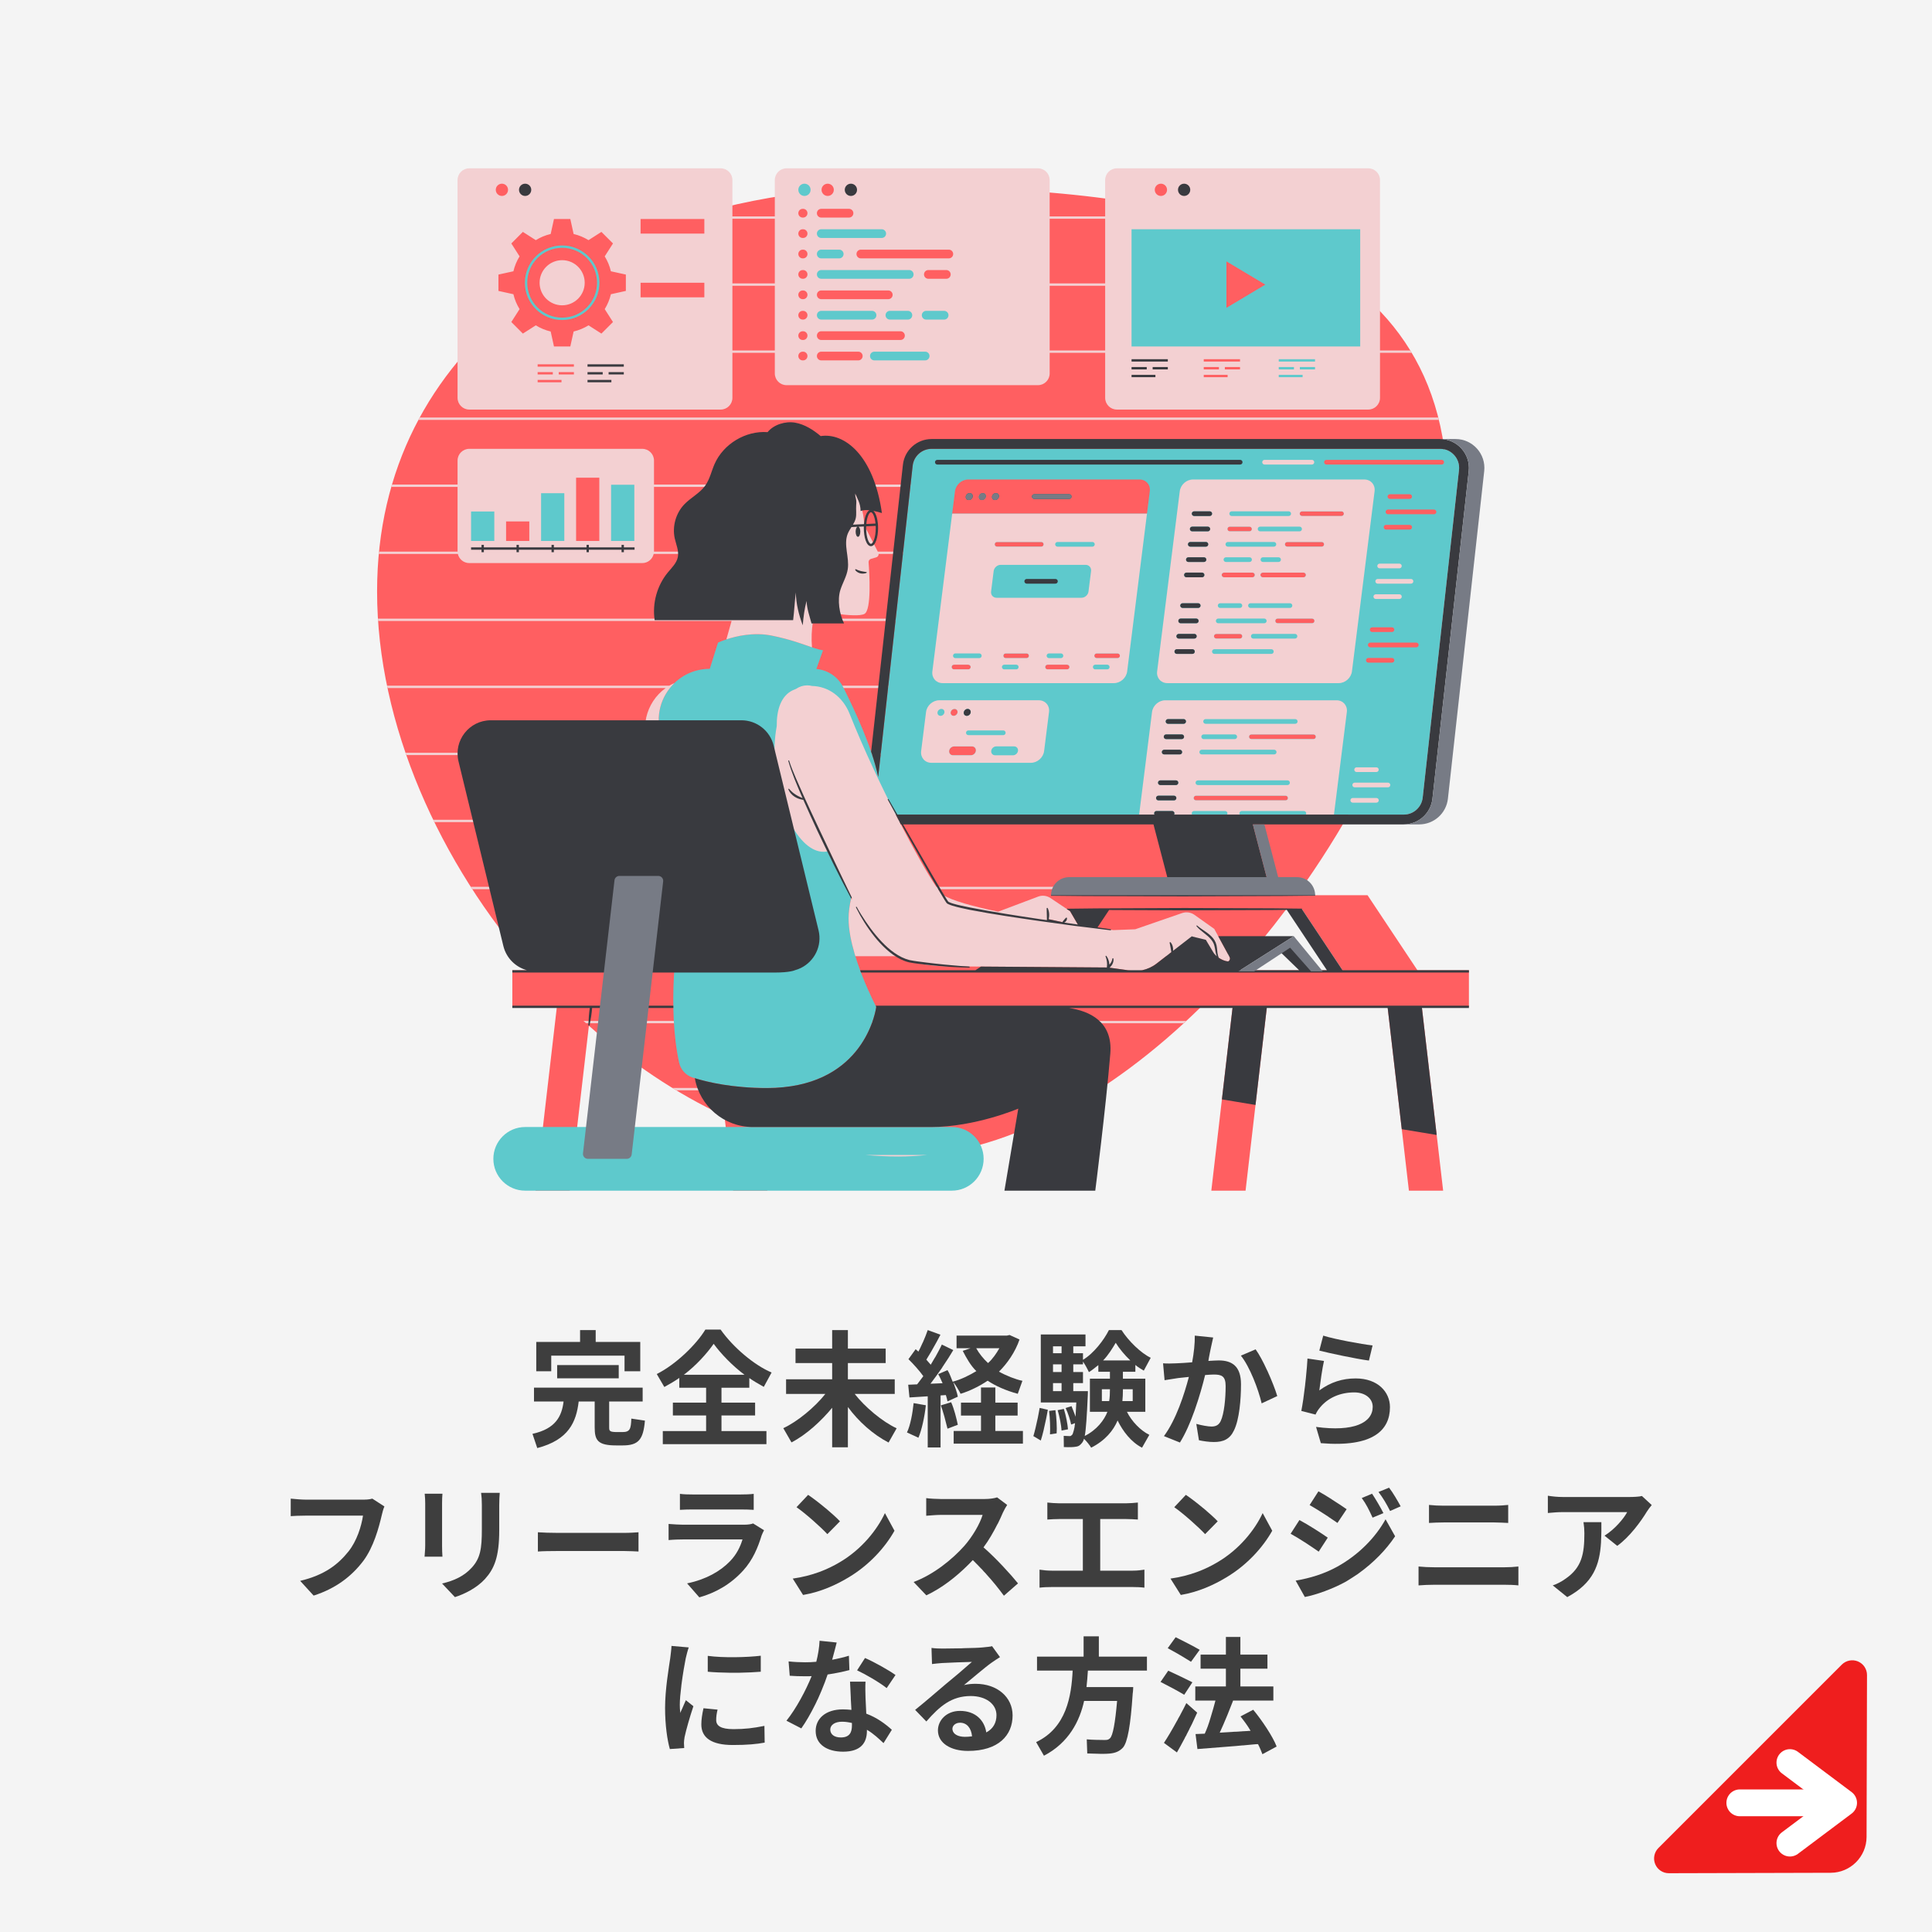
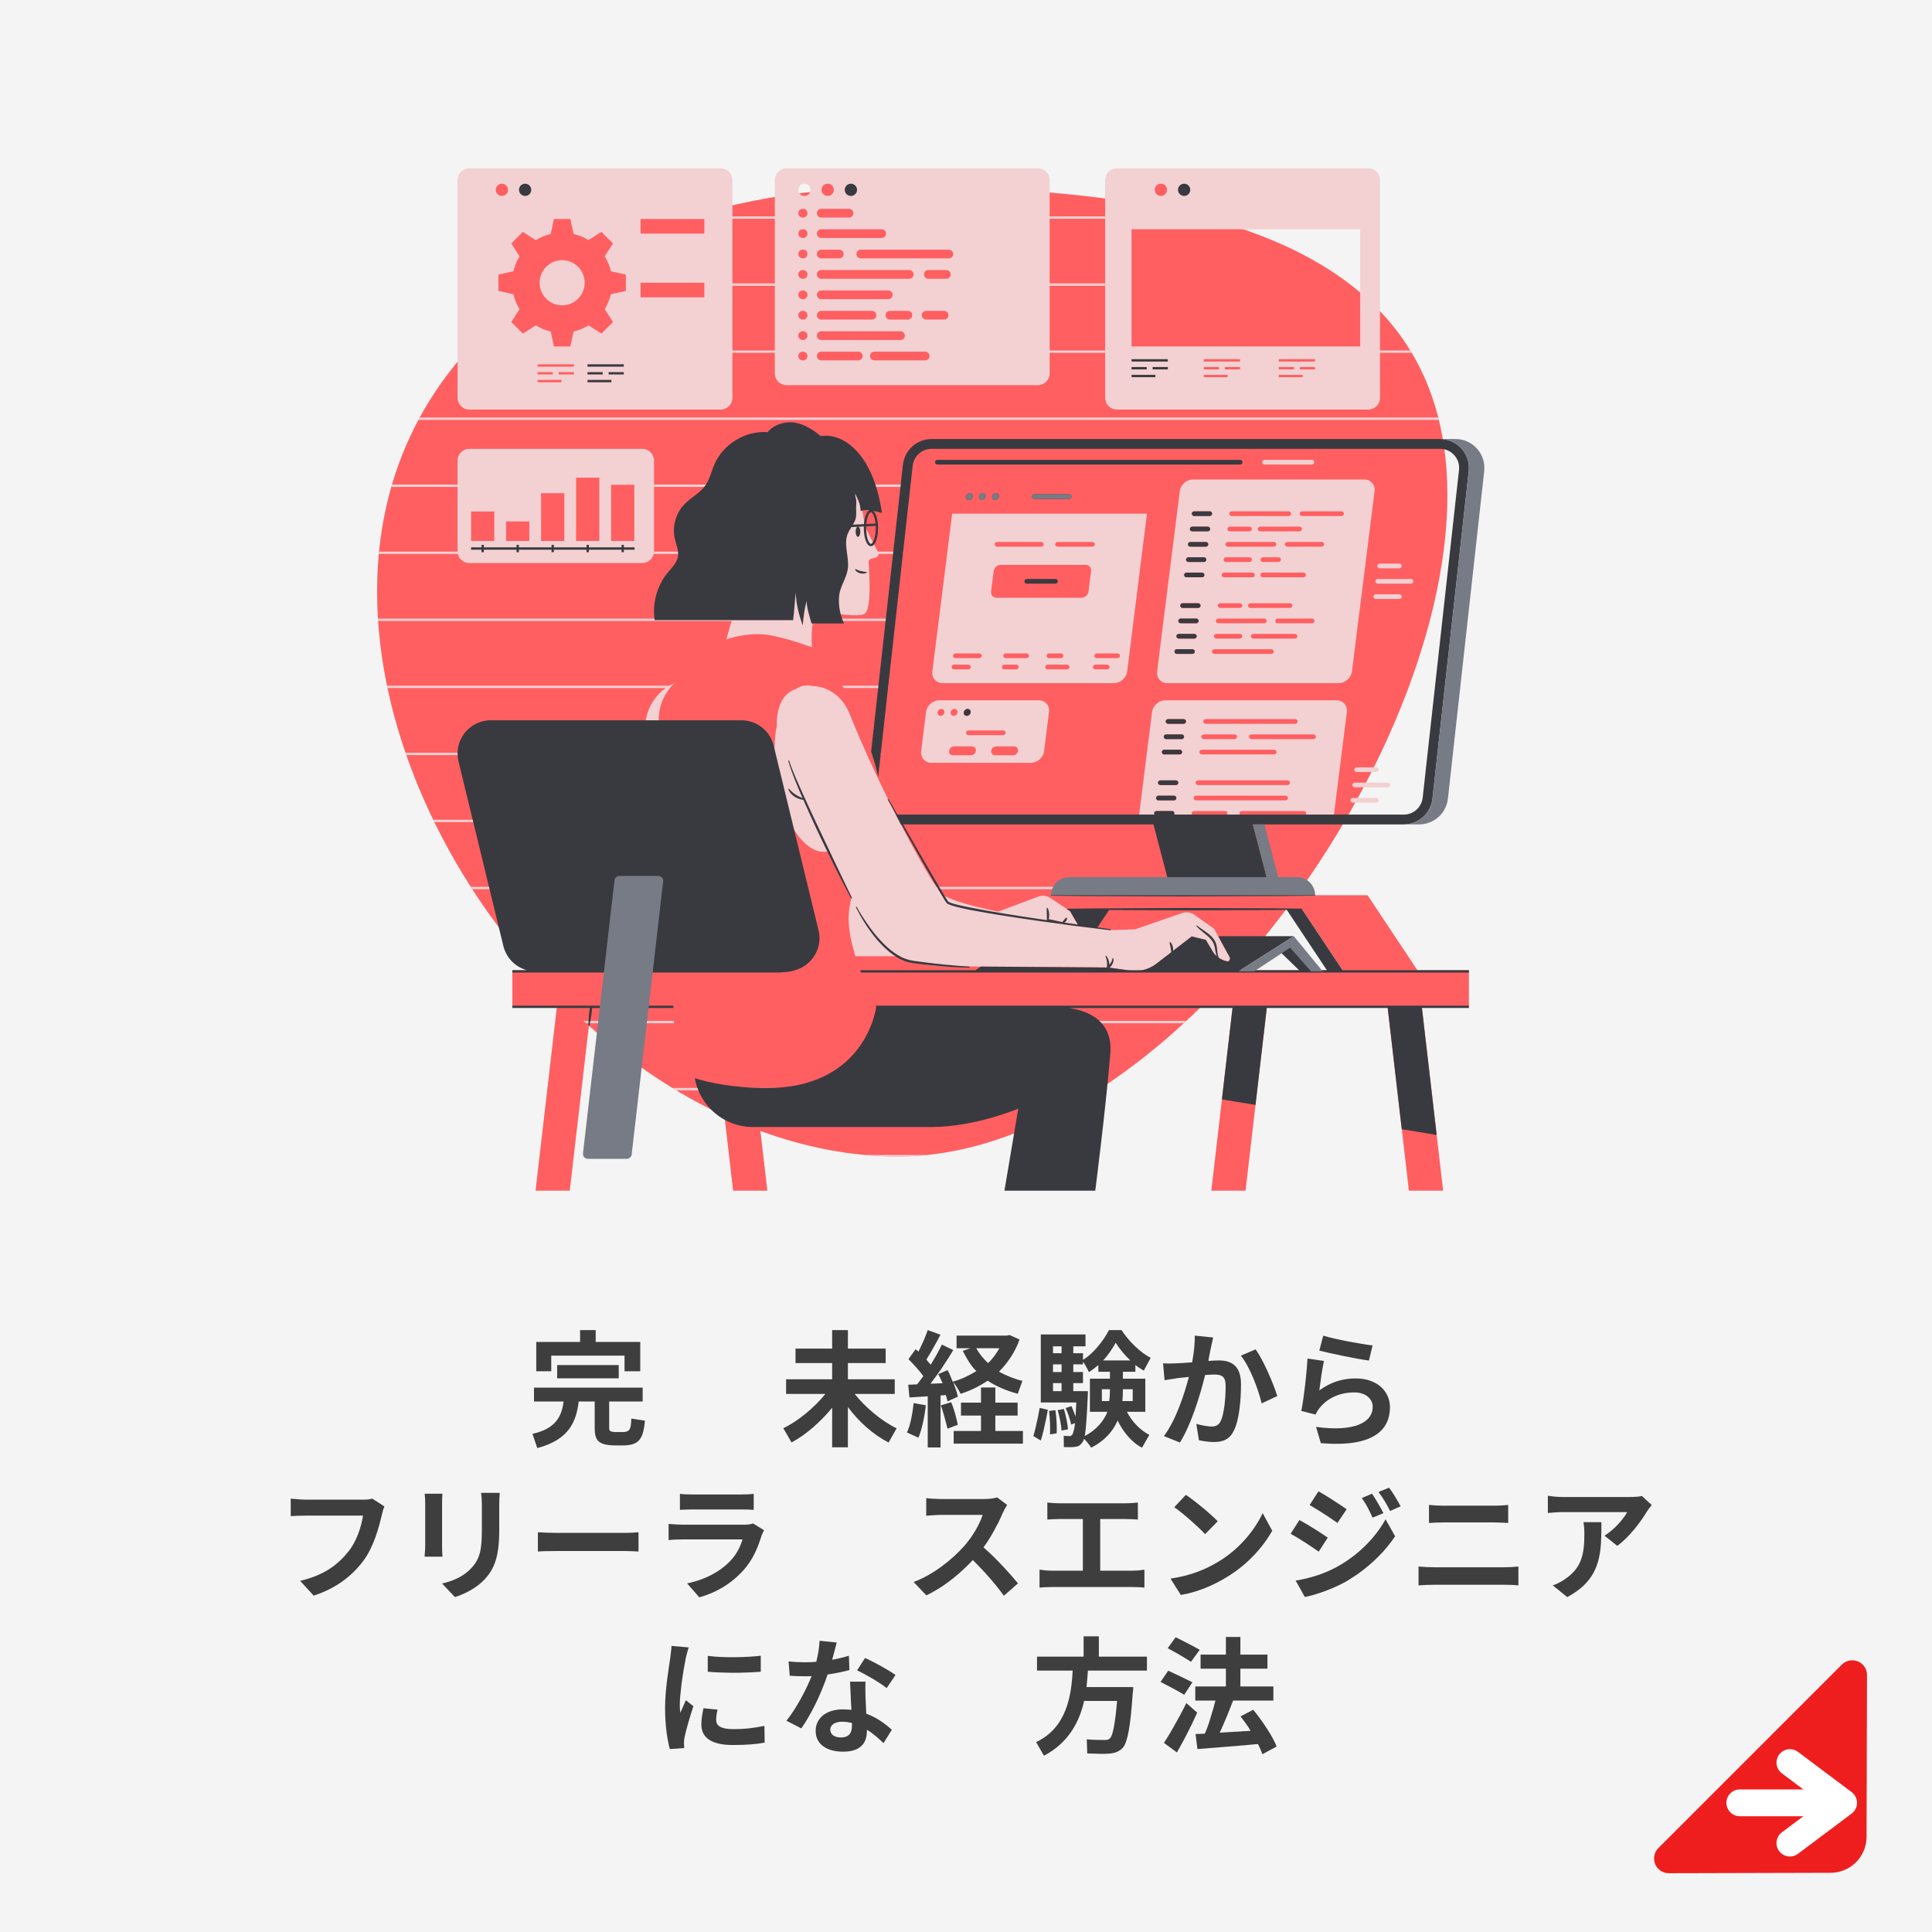
<svg xmlns="http://www.w3.org/2000/svg" width="1080" zoomAndPan="magnify" viewBox="0 0 810 810" height="1080" preserveAspectRatio="xMidYMid meet" version="1.0">
  <defs>
    <g />
    <clipPath id="1d7297d3a3">
      <path d="M 158.094 76 L 616 76 L 616 499.191 L 158.094 499.191 Z M 158.094 76 " clip-rule="nonzero" />
    </clipPath>
    <clipPath id="4c238e042c">
-       <path d="M 196.422 76 L 612 76 L 612 499.191 L 196.422 499.191 Z M 196.422 76 " clip-rule="nonzero" />
-     </clipPath>
+       </clipPath>
    <clipPath id="36a9f27295">
      <path d="M 158.094 70.387 L 604 70.387 L 604 485 L 158.094 485 Z M 158.094 70.387 " clip-rule="nonzero" />
    </clipPath>
    <clipPath id="3f5a57e850">
      <path d="M 191.508 77 L 616 77 L 616 499.191 L 191.508 499.191 Z M 191.508 77 " clip-rule="nonzero" />
    </clipPath>
    <clipPath id="17da364d06">
      <path d="M 244 184 L 622.336 184 L 622.336 486 L 244 486 Z M 244 184 " clip-rule="nonzero" />
    </clipPath>
    <clipPath id="908538ce0a">
      <path d="M 693 696 L 783 696 L 783 786 L 693 786 Z M 693 696 " clip-rule="nonzero" />
    </clipPath>
    <clipPath id="3fe60a959a">
      <path d="M 684.68 785.398 L 782.793 687.285 L 831.582 736.078 L 733.473 834.188 Z M 684.68 785.398 " clip-rule="nonzero" />
    </clipPath>
  </defs>
-   <rect x="-81" width="972" fill="#ffffff" y="-81" height="972" fill-opacity="1" />
  <rect x="-81" width="972" fill="#ffffff" y="-81" height="972" fill-opacity="1" />
  <rect x="-81" width="972" fill="#ffffff" y="-81" height="972" fill-opacity="1" />
  <rect x="-81" width="972" fill="#f4f4f4" y="-81" height="972" fill-opacity="1" />
  <g clip-path="url(#1d7297d3a3)">
    <path fill="#ff5f61" d="M 562.887 406.801 L 545.852 381.172 L 539.273 381.172 C 532.605 390.07 525.57 398.648 518.23 406.801 Z M 227.211 118.543 C 227.211 118.934 227.242 119.32 227.297 119.699 C 231.527 116.82 235.91 114.094 240.426 111.52 C 239.07 110.602 237.441 110.062 235.684 110.062 C 231.012 110.062 227.211 113.863 227.211 118.543 Z M 615.852 422.117 L 596.098 422.117 L 605.043 499.191 L 590.691 499.191 L 581.742 422.117 L 531.152 422.117 L 522.207 499.191 L 507.852 499.191 L 516.801 422.117 L 503.559 422.117 C 465.293 459.602 420.5 484.867 376.594 484.867 C 356.969 484.867 337.531 481.043 318.805 474.152 L 321.715 499.191 L 307.359 499.191 L 303.727 467.875 C 283.484 458.461 264.305 445.523 246.902 430.051 L 238.875 499.191 L 224.527 499.191 L 233.469 422.117 L 214.801 422.117 L 214.801 406.801 L 223.746 406.801 C 184.012 361.832 158.094 303.41 158.094 247.992 C 158.094 196.309 180.633 156.273 215.898 128.105 C 215.289 126.844 214.797 125.535 214.441 124.18 L 207.988 122.758 L 207.988 114.324 L 214.441 112.906 C 214.945 111.008 215.691 109.195 216.676 107.5 L 213.117 101.934 L 219.082 95.969 L 224.648 99.527 C 226.34 98.543 228.148 97.793 230.047 97.293 L 231.465 90.836 L 239.902 90.836 L 241.316 97.293 C 243.215 97.793 245.027 98.543 246.719 99.527 L 252.285 95.969 L 258.246 101.934 L 257.812 102.613 C 261.02 101.145 264.277 99.746 267.582 98.406 L 267.582 90.836 L 289.121 90.836 C 306.457 85.598 324.75 82.004 343.504 80.066 C 343.484 79.906 343.453 79.75 343.453 79.578 C 343.453 77.621 345.051 76.027 347.008 76.027 C 348.914 76.027 350.457 77.531 350.543 79.414 C 359.164 78.719 367.855 78.371 376.594 78.371 C 488.805 78.371 606.828 95.332 606.828 207.586 C 606.828 259.395 581.684 322.445 543.574 375.328 L 573.355 375.328 L 594.277 406.801 L 615.852 406.801 Z M 210.43 83.137 C 212.387 83.137 213.98 81.543 213.98 79.578 C 213.98 77.621 212.387 76.027 210.43 76.027 C 208.469 76.027 206.875 77.621 206.875 79.578 C 206.875 81.543 208.469 83.137 210.43 83.137 Z M 483.156 79.578 C 483.156 77.621 484.754 76.027 486.711 76.027 C 488.676 76.027 490.266 77.621 490.266 79.578 C 490.266 81.543 488.676 83.137 486.711 83.137 C 484.754 83.137 483.156 81.543 483.156 79.578 " fill-opacity="1" fill-rule="nonzero" />
  </g>
  <g clip-path="url(#4c238e042c)">
    <path fill="#5ec9cc" d="M 476.977 82.152 C 478.398 82.152 479.551 81 479.551 79.578 C 479.551 78.164 478.398 77.012 476.977 77.012 C 475.555 77.012 474.406 78.164 474.406 79.578 C 474.406 81 475.555 82.152 476.977 82.152 Z M 535.141 159.125 L 547.109 159.125 L 547.109 156.176 L 535.141 156.176 Z M 530.496 119.324 L 514.184 109.578 L 514.184 129.074 Z M 571.25 146.246 L 473.426 146.246 L 473.426 95.129 L 571.25 95.129 Z M 552.316 152.895 L 543.984 152.895 L 543.984 155.848 L 552.316 155.848 Z M 535.141 152.895 L 535.141 155.848 L 543.473 155.848 L 543.473 152.895 Z M 552.316 149.621 L 535.141 149.621 L 535.141 152.57 L 552.316 152.57 Z M 277.238 159.289 L 267.238 159.289 L 267.238 160.273 L 277.238 160.273 Z M 282.445 156.992 L 282.445 156.012 L 276.082 156.012 L 276.082 156.992 Z M 273.602 156.012 L 267.238 156.012 L 267.238 156.992 L 273.602 156.992 Z M 282.445 152.734 L 267.238 152.734 L 267.238 153.719 L 282.445 153.719 Z M 214.492 159.289 L 204.492 159.289 L 204.492 160.273 L 214.492 160.273 Z M 219.699 156.992 L 219.699 156.012 L 213.336 156.012 L 213.336 156.992 Z M 210.855 156.012 L 204.492 156.012 L 204.492 156.992 L 210.855 156.992 Z M 219.699 152.734 L 204.492 152.734 L 204.492 153.719 L 219.699 153.719 Z M 286.059 128.766 L 268.566 128.766 L 268.566 134.891 L 286.059 134.891 Z M 286.059 102.043 L 268.566 102.043 L 268.566 108.164 L 286.059 108.164 Z M 200.695 82.152 C 202.109 82.152 203.262 81 203.262 79.578 C 203.262 78.164 202.109 77.012 200.695 77.012 C 199.273 77.012 198.121 78.164 198.121 79.578 C 198.121 81 199.273 82.152 200.695 82.152 Z M 221.047 118.543 C 221.047 126.613 227.613 133.18 235.684 133.18 C 243.754 133.18 250.32 126.613 250.32 118.543 C 250.32 110.469 243.754 103.898 235.684 103.898 C 227.613 103.898 221.047 110.469 221.047 118.543 Z M 220.066 118.543 C 220.066 109.926 227.07 102.918 235.684 102.918 C 244.297 102.918 251.301 109.926 251.301 118.543 C 251.301 127.156 244.297 134.164 235.684 134.164 C 227.07 134.164 220.066 127.156 220.066 118.543 Z M 406.543 206.738 C 405.738 206.738 405.008 207.395 404.906 208.195 C 404.801 208.996 405.375 209.648 406.176 209.648 C 406.98 209.648 407.711 208.996 407.812 208.195 C 407.91 207.395 407.344 206.738 406.543 206.738 Z M 448.258 207.207 L 433.625 207.207 C 433.082 207.207 432.641 207.648 432.641 208.191 C 432.641 208.738 433.082 209.176 433.625 209.176 L 448.258 209.176 C 448.801 209.176 449.242 208.738 449.242 208.191 C 449.242 207.648 448.801 207.207 448.258 207.207 Z M 337.273 83.137 C 339.23 83.137 340.828 81.543 340.828 79.578 C 340.828 77.621 339.23 76.027 337.273 76.027 C 335.316 76.027 333.723 77.621 333.723 79.578 C 333.723 81.543 335.316 83.137 337.273 83.137 Z M 363.777 149.262 C 363.777 150.816 365.039 152.078 366.59 152.078 L 387.875 152.078 C 389.426 152.078 390.688 150.816 390.688 149.262 C 390.688 147.711 389.426 146.453 387.875 146.453 L 366.59 146.453 C 365.039 146.453 363.777 147.711 363.777 149.262 Z M 344.312 134.969 L 365.602 134.969 C 367.152 134.969 368.414 133.711 368.414 132.156 C 368.414 130.605 367.152 129.344 365.602 129.344 L 344.312 129.344 C 342.762 129.344 341.5 130.605 341.5 132.156 C 341.5 133.711 342.762 134.969 344.312 134.969 Z M 344.312 117.863 L 381.195 117.863 C 382.746 117.863 384.004 116.598 384.004 115.047 C 384.004 113.496 382.746 112.238 381.195 112.238 L 344.312 112.238 C 342.762 112.238 341.5 113.496 341.5 115.047 C 341.5 116.598 342.762 117.863 344.312 117.863 Z M 388.305 134.969 L 395.832 134.969 C 397.383 134.969 398.641 133.711 398.641 132.156 C 398.641 130.605 397.383 129.344 395.832 129.344 L 388.305 129.344 C 386.754 129.344 385.488 130.605 385.488 132.156 C 385.488 133.711 386.754 134.969 388.305 134.969 Z M 380.629 134.969 C 382.18 134.969 383.441 133.711 383.441 132.156 C 383.441 130.605 382.18 129.344 380.629 129.344 L 373.105 129.344 C 371.555 129.344 370.293 130.605 370.293 132.156 C 370.293 133.711 371.555 134.969 373.105 134.969 Z M 344.312 109.309 L 351.84 109.309 C 353.391 109.309 354.656 108.047 354.656 106.496 C 354.656 104.945 353.391 103.68 351.84 103.68 L 344.312 103.68 C 342.762 103.68 341.5 104.945 341.5 106.496 C 341.5 108.047 342.762 109.309 344.312 109.309 Z M 344.312 100.754 L 369.66 100.754 C 371.211 100.754 372.477 99.496 372.477 97.941 C 372.477 96.391 371.211 95.129 369.66 95.129 L 344.312 95.129 C 342.762 95.129 341.5 96.391 341.5 97.941 C 341.5 99.496 342.762 100.754 344.312 100.754 Z M 399.055 472.508 L 220.184 472.508 C 212.816 472.508 206.844 478.48 206.844 485.848 C 206.844 493.219 212.816 499.191 220.184 499.191 L 399.055 499.191 C 406.422 499.191 412.391 493.219 412.391 485.848 C 412.391 478.48 406.422 472.508 399.055 472.508 Z M 605.422 193.777 C 605.422 193.238 604.98 192.797 604.438 192.797 L 556.117 192.797 C 555.574 192.797 555.137 193.238 555.137 193.777 C 555.137 194.324 555.574 194.762 556.117 194.762 L 604.438 194.762 C 604.98 194.762 605.422 194.324 605.422 193.777 Z M 582.719 209.176 L 591.004 209.176 C 591.543 209.176 591.984 208.738 591.984 208.191 C 591.984 207.648 591.543 207.207 591.004 207.207 L 582.719 207.207 C 582.176 207.207 581.734 207.648 581.734 208.191 C 581.734 208.738 582.176 209.176 582.719 209.176 Z M 602.199 214.617 C 602.199 214.074 601.758 213.633 601.219 213.633 L 581.91 213.633 C 581.371 213.633 580.93 214.074 580.93 214.617 C 580.93 215.156 581.371 215.598 581.91 215.598 L 601.219 215.598 C 601.758 215.598 602.199 215.156 602.199 214.617 Z M 581.105 222.023 L 591.02 222.023 C 591.562 222.023 592 221.582 592 221.039 C 592 220.496 591.562 220.059 591.02 220.059 L 581.105 220.059 C 580.566 220.059 580.125 220.496 580.125 221.039 C 580.125 221.582 580.566 222.023 581.105 222.023 Z M 575.297 263.008 C 574.754 263.008 574.316 263.445 574.316 263.988 C 574.316 264.531 574.754 264.973 575.297 264.973 L 583.578 264.973 C 584.121 264.973 584.562 264.531 584.562 263.988 C 584.562 263.445 584.121 263.008 583.578 263.008 Z M 594.777 270.41 C 594.777 269.867 594.336 269.426 593.793 269.426 L 574.488 269.426 C 573.945 269.426 573.504 269.867 573.504 270.41 C 573.504 270.957 573.945 271.395 574.488 271.395 L 593.793 271.395 C 594.336 271.395 594.777 270.957 594.777 270.41 Z M 584.578 276.836 C 584.578 276.289 584.137 275.852 583.594 275.852 L 573.68 275.852 C 573.141 275.852 572.699 276.289 572.699 276.836 C 572.699 277.375 573.141 277.816 573.68 277.816 L 583.594 277.816 C 584.137 277.816 584.578 277.375 584.578 276.836 Z M 563.426 215.355 C 563.426 214.816 562.988 214.375 562.441 214.375 L 545.883 214.375 C 545.34 214.375 544.902 214.816 544.902 215.355 C 544.902 215.902 545.34 216.34 545.883 216.34 L 562.441 216.34 C 562.988 216.34 563.426 215.902 563.426 215.355 Z M 555.133 228.207 C 555.133 227.66 554.695 227.223 554.148 227.223 L 539.68 227.223 C 539.141 227.223 538.699 227.66 538.699 228.207 C 538.699 228.746 539.141 229.191 539.68 229.191 L 554.148 229.191 C 554.695 229.191 555.133 228.746 555.133 228.207 Z M 551.672 308.891 C 551.672 308.348 551.234 307.906 550.691 307.906 L 524.641 307.906 C 524.098 307.906 523.656 308.348 523.656 308.891 C 523.656 309.43 524.098 309.871 524.641 309.871 L 550.691 309.871 C 551.234 309.871 551.672 309.43 551.672 308.891 Z M 477.77 201.031 L 405.914 201.031 C 403.203 201.031 400.727 203.23 400.383 205.945 L 399.203 215.355 L 480.883 215.355 L 482.062 205.945 C 482.406 203.23 480.48 201.031 477.77 201.031 Z M 469.535 274.934 C 469.535 274.391 469.094 273.949 468.551 273.949 L 459.781 273.949 C 459.242 273.949 458.801 274.391 458.801 274.934 C 458.801 275.477 459.242 275.918 459.781 275.918 L 468.551 275.918 C 469.094 275.918 469.535 275.477 469.535 274.934 Z M 448.387 279.652 C 448.387 279.109 447.945 278.672 447.402 278.672 L 439.191 278.672 C 438.648 278.672 438.207 279.109 438.207 279.652 C 438.207 280.195 438.648 280.637 439.191 280.637 L 447.402 280.637 C 447.945 280.637 448.387 280.195 448.387 279.652 Z M 431.391 274.934 C 431.391 274.391 430.949 273.949 430.406 273.949 L 421.641 273.949 C 421.094 273.949 420.656 274.391 420.656 274.934 C 420.656 275.477 421.094 275.918 421.641 275.918 L 430.406 275.918 C 430.949 275.918 431.391 275.477 431.391 274.934 Z M 407.512 312.926 L 400.027 312.926 C 398.996 312.926 398.055 313.762 397.922 314.797 C 397.797 315.824 398.527 316.66 399.559 316.66 L 407.043 316.66 C 408.074 316.66 409.02 315.824 409.148 314.797 C 409.273 313.762 408.547 312.926 407.512 312.926 Z M 399.828 300.125 C 400.629 300.125 401.359 299.473 401.461 298.672 C 401.562 297.867 400.996 297.215 400.191 297.215 C 399.391 297.215 398.656 297.867 398.559 298.672 C 398.453 299.473 399.023 300.125 399.828 300.125 Z M 398.969 279.652 C 398.969 280.195 399.406 280.637 399.949 280.637 L 405.98 280.637 C 406.523 280.637 406.965 280.195 406.965 279.652 C 406.965 279.109 406.523 278.672 405.98 278.672 L 399.949 278.672 C 399.406 278.672 398.969 279.109 398.969 279.652 Z M 437.551 228.207 C 437.551 227.66 437.113 227.223 436.57 227.223 L 418.008 227.223 C 417.469 227.223 417.027 227.66 417.027 228.207 C 417.027 228.746 417.469 229.191 418.008 229.191 L 436.57 229.191 C 437.113 229.191 437.551 228.746 437.551 228.207 Z M 500.438 334.578 C 500.438 335.125 500.875 335.562 501.418 335.562 L 538.996 335.562 C 539.543 335.562 539.98 335.125 539.98 334.578 C 539.98 334.039 539.543 333.598 538.996 333.598 L 501.418 333.598 C 500.875 333.598 500.438 334.039 500.438 334.578 Z M 508.957 266.742 C 508.957 267.285 509.398 267.727 509.941 267.727 L 519.852 267.727 C 520.395 267.727 520.836 267.285 520.836 266.742 C 520.836 266.199 520.395 265.762 519.852 265.762 L 509.941 265.762 C 509.398 265.762 508.957 266.199 508.957 266.742 Z M 512.188 241.051 C 512.188 241.594 512.629 242.035 513.168 242.035 L 525.113 242.035 C 525.656 242.035 526.094 241.594 526.094 241.051 C 526.094 240.508 525.656 240.07 525.113 240.07 L 513.168 240.07 C 512.629 240.07 512.188 240.508 512.188 241.051 Z M 514.605 221.781 C 514.605 222.324 515.047 222.766 515.59 222.766 L 523.867 222.766 C 524.414 222.766 524.852 222.324 524.852 221.781 C 524.852 221.242 524.414 220.801 523.867 220.801 L 515.59 220.801 C 515.047 220.801 514.605 221.242 514.605 221.781 Z M 547.512 241.051 C 547.512 240.508 547.07 240.07 546.531 240.07 L 529.406 240.07 C 528.867 240.07 528.426 240.508 528.426 241.051 C 528.426 241.594 528.867 242.035 529.406 242.035 L 546.531 242.035 C 547.07 242.035 547.512 241.594 547.512 241.051 Z M 550.113 261.301 C 550.66 261.301 551.098 260.863 551.098 260.316 C 551.098 259.777 550.66 259.336 550.113 259.336 L 535.645 259.336 C 535.105 259.336 534.664 259.777 534.664 260.316 C 534.664 260.863 535.105 261.301 535.645 261.301 Z M 611.691 197.059 L 596.469 334.402 C 596.02 338.457 592.598 341.52 588.52 341.52 L 375.367 341.52 C 373.059 341.52 370.945 340.574 369.41 338.859 C 369.102 338.516 368.84 338.152 368.602 337.773 C 366.387 353.508 355.781 371.262 355.781 385.105 C 355.781 400.309 367.367 422.117 367.367 422.117 C 367.367 422.117 363.254 456.16 321.52 456.16 C 306.434 456.16 295.781 453.516 290.305 451.727 C 287.461 450.797 285.363 448.402 284.723 445.48 C 279.871 423.449 283.16 392.172 286.582 381.172 C 288.895 373.738 286.176 335.66 277.25 308.512 C 272.691 294.664 283.004 280.414 297.574 280.414 L 301.027 269.426 C 301.027 269.426 312.004 264.121 323.598 266.477 C 335.195 268.84 340.734 272.027 345.059 272.633 L 342.258 280.477 C 347.039 280.895 351.316 283.742 353.504 288.086 C 358.223 297.465 365.727 313.574 368.188 325.68 L 382.637 195.297 C 383.086 191.238 386.504 188.176 390.586 188.176 L 603.738 188.176 C 606.043 188.176 608.164 189.125 609.699 190.84 C 611.238 192.559 611.945 194.766 611.691 197.059 Z M 412.043 206.738 C 411.246 206.738 410.512 207.395 410.406 208.195 C 410.309 208.996 410.875 209.648 411.68 209.648 C 412.48 209.648 413.215 208.996 413.312 208.195 C 413.418 207.395 412.848 206.738 412.043 206.738 Z M 417.547 206.738 C 416.746 206.738 416.012 207.395 415.914 208.195 C 415.812 208.996 416.379 209.648 417.184 209.648 C 417.984 209.648 418.719 208.996 418.816 208.195 C 418.918 207.395 418.352 206.738 417.547 206.738 Z M 266.926 202.25 L 255.227 202.25 L 255.227 227.777 L 266.926 227.777 Z M 225.875 227.777 L 237.574 227.777 L 237.574 205.789 L 225.875 205.789 Z M 208.223 227.777 L 196.52 227.777 L 196.52 213.457 L 208.223 213.457 L 208.223 227.777 " fill-opacity="1" fill-rule="nonzero" />
  </g>
  <g clip-path="url(#36a9f27295)">
    <path fill="#f3d0d2" d="M 235.684 128.004 C 240.906 128.004 245.141 123.77 245.141 118.543 C 245.141 113.316 240.906 109.078 235.684 109.078 C 230.461 109.078 226.227 113.316 226.227 118.543 C 226.227 123.77 230.461 128.004 235.684 128.004 Z M 207.859 79.578 C 207.859 81 209.008 82.152 210.43 82.152 C 211.852 82.152 212.996 81 212.996 79.578 C 212.996 78.164 211.852 77.012 210.43 77.012 C 209.008 77.012 207.859 78.164 207.859 79.578 Z M 214.371 102.07 L 217.836 107.484 C 216.652 109.387 215.773 111.492 215.246 113.734 L 208.973 115.113 L 208.973 121.969 L 215.246 123.352 C 215.773 125.594 216.652 127.695 217.836 129.598 L 214.371 135.012 L 219.219 139.859 L 224.633 136.398 C 226.535 137.578 228.633 138.457 230.875 138.984 L 232.258 145.262 L 239.109 145.262 L 240.492 138.984 C 242.73 138.457 244.832 137.578 246.734 136.398 L 252.148 139.859 L 256.996 135.012 L 253.531 129.598 C 254.711 127.695 255.594 125.594 256.121 123.352 L 262.395 121.969 L 262.395 115.113 L 256.121 113.734 C 255.594 111.492 254.711 109.387 253.531 107.484 L 256.996 102.07 L 252.148 97.223 L 246.734 100.684 C 244.832 99.508 242.73 98.621 240.492 98.102 L 239.109 91.816 L 232.258 91.816 L 230.875 98.102 C 228.633 98.621 226.535 99.508 224.633 100.684 L 219.219 97.223 Z M 268.566 124.664 L 295.297 124.664 L 295.297 118.543 L 268.566 118.543 Z M 268.566 97.941 L 295.297 97.941 L 295.297 91.816 L 268.566 91.816 Z M 240.613 152.734 L 225.406 152.734 L 225.406 153.719 L 240.613 153.719 Z M 240.613 156.012 L 234.25 156.012 L 234.25 156.992 L 240.613 156.992 Z M 231.77 156.992 L 231.77 156.012 L 225.406 156.012 L 225.406 156.992 Z M 235.41 159.289 L 225.406 159.289 L 225.406 160.273 L 235.41 160.273 Z M 307.066 146.945 L 324.844 146.945 L 324.844 119.816 L 307.066 119.816 Z M 307.066 118.832 L 324.844 118.832 L 324.844 91.711 L 307.066 91.711 Z M 334.703 149.262 C 334.703 150.277 335.523 151.094 336.531 151.094 L 336.703 151.094 C 337.719 151.094 338.535 150.277 338.535 149.262 C 338.535 148.254 337.719 147.438 336.703 147.438 L 336.531 147.438 C 335.523 147.438 334.703 148.254 334.703 149.262 Z M 334.703 140.711 C 334.703 141.723 335.523 142.543 336.531 142.543 L 336.703 142.543 C 337.719 142.543 338.535 141.723 338.535 140.711 C 338.535 139.703 337.719 138.879 336.703 138.879 L 336.531 138.879 C 335.523 138.879 334.703 139.703 334.703 140.711 Z M 334.703 132.16 C 334.703 133.168 335.523 133.988 336.531 133.988 L 336.703 133.988 C 337.719 133.988 338.535 133.168 338.535 132.16 C 338.535 131.145 337.719 130.328 336.703 130.328 L 336.531 130.328 C 335.523 130.328 334.703 131.145 334.703 132.16 Z M 334.703 123.602 C 334.703 124.613 335.523 125.434 336.531 125.434 L 336.703 125.434 C 337.719 125.434 338.535 124.613 338.535 123.602 C 338.535 122.594 337.719 121.773 336.703 121.773 L 336.531 121.773 C 335.523 121.773 334.703 122.594 334.703 123.602 Z M 334.703 115.047 C 334.703 116.062 335.523 116.879 336.531 116.879 L 336.703 116.879 C 337.719 116.879 338.535 116.062 338.535 115.047 C 338.535 114.039 337.719 113.219 336.703 113.219 L 336.531 113.219 C 335.523 113.219 334.703 114.039 334.703 115.047 Z M 334.703 106.496 C 334.703 107.504 335.523 108.328 336.531 108.328 L 336.703 108.328 C 337.719 108.328 338.535 107.504 338.535 106.496 C 338.535 105.484 337.719 104.664 336.703 104.664 L 336.531 104.664 C 335.523 104.664 334.703 105.484 334.703 106.496 Z M 334.703 97.941 C 334.703 98.953 335.523 99.77 336.531 99.77 L 336.703 99.77 C 337.719 99.77 338.535 98.953 338.535 97.941 C 338.535 96.93 337.719 96.113 336.703 96.113 L 336.531 96.113 C 335.523 96.113 334.703 96.93 334.703 97.941 Z M 334.703 89.387 C 334.703 90.398 335.523 91.219 336.531 91.219 L 336.703 91.219 C 337.719 91.219 338.535 90.398 338.535 89.387 C 338.535 88.379 337.719 87.555 336.703 87.555 L 336.531 87.555 C 335.523 87.555 334.703 88.379 334.703 89.387 Z M 334.703 79.578 C 334.703 81 335.852 82.152 337.273 82.152 C 338.695 82.152 339.844 81 339.844 79.578 C 339.844 78.164 338.695 77.012 337.273 77.012 C 335.852 77.012 334.703 78.164 334.703 79.578 Z M 342.484 149.262 C 342.484 150.277 343.305 151.094 344.312 151.094 L 359.836 151.094 C 360.844 151.094 361.664 150.277 361.664 149.262 C 361.664 148.254 360.844 147.438 359.836 147.438 L 344.312 147.438 C 343.305 147.438 342.484 148.254 342.484 149.262 Z M 342.484 140.711 C 342.484 141.723 343.305 142.543 344.312 142.543 L 377.523 142.543 C 378.535 142.543 379.355 141.723 379.355 140.711 C 379.355 139.703 378.535 138.879 377.523 138.879 L 344.312 138.879 C 343.305 138.879 342.484 139.703 342.484 140.711 Z M 342.484 132.16 C 342.484 133.168 343.305 133.988 344.312 133.988 L 365.602 133.988 C 366.609 133.988 367.43 133.168 367.43 132.16 C 367.43 131.145 366.609 130.328 365.602 130.328 L 344.312 130.328 C 343.305 130.328 342.484 131.145 342.484 132.16 Z M 342.484 123.602 C 342.484 124.613 343.305 125.434 344.312 125.434 L 372.414 125.434 C 373.422 125.434 374.242 124.613 374.242 123.602 C 374.242 122.594 373.422 121.773 372.414 121.773 L 344.312 121.773 C 343.305 121.773 342.484 122.594 342.484 123.602 Z M 342.484 115.047 C 342.484 116.062 343.305 116.879 344.312 116.879 L 381.195 116.879 C 382.203 116.879 383.02 116.062 383.02 115.047 C 383.02 114.039 382.203 113.219 381.195 113.219 L 344.312 113.219 C 343.305 113.219 342.484 114.039 342.484 115.047 Z M 342.484 106.496 C 342.484 107.504 343.305 108.328 344.312 108.328 L 351.84 108.328 C 352.852 108.328 353.672 107.504 353.672 106.496 C 353.672 105.484 352.852 104.664 351.84 104.664 L 344.312 104.664 C 343.305 104.664 342.484 105.484 342.484 106.496 Z M 342.484 97.941 C 342.484 98.953 343.305 99.77 344.312 99.77 L 369.66 99.77 C 370.672 99.77 371.492 98.953 371.492 97.941 C 371.492 96.93 370.672 96.113 369.66 96.113 L 344.312 96.113 C 343.305 96.113 342.484 96.93 342.484 97.941 Z M 342.484 89.387 C 342.484 90.398 343.305 91.219 344.312 91.219 L 355.953 91.219 C 356.961 91.219 357.781 90.398 357.781 89.387 C 357.781 88.379 356.961 87.555 355.953 87.555 L 344.312 87.555 C 343.305 87.555 342.484 88.379 342.484 89.387 Z M 344.438 79.578 C 344.438 81 345.59 82.152 347.008 82.152 C 348.43 82.152 349.582 81 349.582 79.578 C 349.582 78.164 348.43 77.012 347.008 77.012 C 345.59 77.012 344.438 78.164 344.438 79.578 Z M 397.793 104.664 L 360.914 104.664 C 359.902 104.664 359.086 105.484 359.086 106.496 C 359.086 107.504 359.902 108.328 360.914 108.328 L 397.793 108.328 C 398.801 108.328 399.625 107.504 399.625 106.496 C 399.625 105.484 398.801 104.664 397.793 104.664 Z M 398.574 115.047 C 398.574 114.039 397.758 113.219 396.75 113.219 L 389.219 113.219 C 388.211 113.219 387.391 114.039 387.391 115.047 C 387.391 116.062 388.211 116.879 389.219 116.879 L 396.75 116.879 C 397.758 116.879 398.574 116.062 398.574 115.047 Z M 397.66 132.16 C 397.66 131.145 396.84 130.328 395.832 130.328 L 388.305 130.328 C 387.293 130.328 386.473 131.145 386.473 132.16 C 386.473 133.168 387.293 133.988 388.305 133.988 L 395.832 133.988 C 396.84 133.988 397.66 133.168 397.66 132.16 Z M 382.461 132.16 C 382.461 131.145 381.645 130.328 380.629 130.328 L 373.102 130.328 C 372.09 130.328 371.273 131.145 371.273 132.16 C 371.273 133.168 372.09 133.988 373.102 133.988 L 380.629 133.988 C 381.645 133.988 382.461 133.168 382.461 132.16 Z M 389.703 149.262 C 389.703 148.254 388.887 147.438 387.875 147.438 L 366.59 147.438 C 365.578 147.438 364.758 148.254 364.758 149.262 C 364.758 150.277 365.578 151.094 366.59 151.094 L 387.875 151.094 C 388.887 151.094 389.703 150.277 389.703 149.262 Z M 440.078 146.945 L 463.344 146.945 L 463.344 119.816 L 440.078 119.816 Z M 440.078 118.832 L 463.344 118.832 L 463.344 91.711 L 440.078 91.711 Z M 474.406 145.262 L 570.27 145.262 L 570.27 96.113 L 474.406 96.113 Z M 484.141 79.578 C 484.141 81 485.293 82.152 486.711 82.152 C 488.133 82.152 489.285 81 489.285 79.578 C 489.285 78.164 488.133 77.012 486.711 77.012 C 485.293 77.012 484.141 78.164 484.141 79.578 Z M 551.336 150.605 L 536.121 150.605 L 536.121 151.586 L 551.336 151.586 Z M 551.336 153.879 L 544.969 153.879 L 544.969 154.863 L 551.336 154.863 Z M 542.492 154.863 L 542.492 153.879 L 536.121 153.879 L 536.121 154.863 Z M 546.125 157.16 L 536.121 157.16 L 536.121 158.141 L 546.125 158.141 Z M 519.887 150.605 L 504.676 150.605 L 504.676 151.586 L 519.887 151.586 Z M 519.887 153.879 L 513.52 153.879 L 513.52 154.863 L 519.887 154.863 Z M 511.043 154.863 L 511.043 153.879 L 504.676 153.879 L 504.676 154.863 Z M 514.68 157.16 L 504.676 157.16 L 504.676 158.141 L 514.68 158.141 Z M 191.832 166.793 L 191.832 75.488 C 191.832 72.773 194.031 70.574 196.742 70.574 L 302.152 70.574 C 304.867 70.574 307.066 72.773 307.066 75.488 L 307.066 90.727 L 324.844 90.727 L 324.844 75.488 C 324.844 72.773 327.043 70.574 329.758 70.574 L 435.164 70.574 C 437.879 70.574 440.078 72.773 440.078 75.488 L 440.078 90.727 L 463.344 90.727 L 463.344 75.488 C 463.344 72.773 465.543 70.574 468.258 70.574 L 573.664 70.574 C 576.379 70.574 578.574 72.773 578.574 75.488 L 578.574 146.945 L 591.273 146.945 C 591.477 147.266 591.66 147.602 591.852 147.926 L 578.574 147.926 L 578.574 166.793 C 578.574 169.508 576.379 171.711 573.664 171.711 L 468.258 171.711 C 465.543 171.711 463.344 169.508 463.344 166.793 L 463.344 147.926 L 440.078 147.926 L 440.078 156.566 C 440.078 159.281 437.879 161.484 435.164 161.484 L 329.758 161.484 C 327.043 161.484 324.844 159.281 324.844 156.566 L 324.844 147.926 L 307.066 147.926 L 307.066 166.793 C 307.066 169.508 304.867 171.711 302.152 171.711 L 196.742 171.711 C 194.031 171.711 191.832 169.508 191.832 166.793 Z M 530.172 192.797 C 529.629 192.797 529.188 193.238 529.188 193.777 C 529.188 194.324 529.629 194.762 530.172 194.762 L 550.023 194.762 C 550.566 194.762 551.004 194.324 551.004 193.777 C 551.004 193.238 550.566 192.797 550.023 192.797 Z M 551.672 308.891 C 551.672 308.348 551.234 307.906 550.691 307.906 L 524.641 307.906 C 524.098 307.906 523.656 308.348 523.656 308.891 C 523.656 309.43 524.098 309.871 524.641 309.871 L 550.691 309.871 C 551.234 309.871 551.672 309.43 551.672 308.891 Z M 540.785 328.16 C 540.785 327.613 540.348 327.176 539.805 327.176 L 502.227 327.176 C 501.684 327.176 501.242 327.613 501.242 328.16 C 501.242 328.699 501.684 329.141 502.227 329.141 L 539.805 329.141 C 540.348 329.141 540.785 328.699 540.785 328.16 Z M 539.98 334.578 C 539.98 334.039 539.543 333.598 538.996 333.598 L 501.418 333.598 C 500.875 333.598 500.438 334.039 500.438 334.578 C 500.438 335.125 500.875 335.562 501.418 335.562 L 538.996 335.562 C 539.543 335.562 539.98 335.125 539.98 334.578 Z M 502.855 315.309 C 502.855 315.855 503.297 316.293 503.836 316.293 L 534.207 316.293 C 534.746 316.293 535.188 315.855 535.188 315.309 C 535.188 314.77 534.746 314.328 534.207 314.328 L 503.836 314.328 C 503.297 314.328 502.855 314.77 502.855 315.309 Z M 503.664 308.891 C 503.664 309.43 504.102 309.871 504.648 309.871 L 517.672 309.871 C 518.215 309.871 518.656 309.43 518.656 308.891 C 518.656 308.348 518.215 307.906 517.672 307.906 L 504.648 307.906 C 504.102 307.906 503.664 308.348 503.664 308.891 Z M 504.473 302.469 C 504.473 303.012 504.91 303.453 505.453 303.453 L 543.031 303.453 C 543.578 303.453 544.016 303.012 544.016 302.469 C 544.016 301.922 543.578 301.484 543.031 301.484 L 505.453 301.484 C 504.91 301.484 504.473 301.922 504.473 302.469 Z M 497.238 302.469 C 497.238 301.922 496.797 301.484 496.254 301.484 L 489.703 301.484 C 489.16 301.484 488.719 301.922 488.719 302.469 C 488.719 303.012 489.16 303.453 489.703 303.453 L 496.254 303.453 C 496.797 303.453 497.238 303.012 497.238 302.469 Z M 496.43 308.891 C 496.43 308.348 495.992 307.906 495.445 307.906 L 488.898 307.906 C 488.352 307.906 487.914 308.348 487.914 308.891 C 487.914 309.43 488.352 309.871 488.898 309.871 L 495.445 309.871 C 495.992 309.871 496.43 309.43 496.43 308.891 Z M 495.621 315.309 C 495.621 314.77 495.184 314.328 494.641 314.328 L 488.086 314.328 C 487.547 314.328 487.105 314.77 487.105 315.309 C 487.105 315.855 487.547 316.293 488.086 316.293 L 494.641 316.293 C 495.184 316.293 495.621 315.855 495.621 315.309 Z M 494.012 328.16 C 494.012 327.613 493.57 327.176 493.027 327.176 L 486.473 327.176 C 485.934 327.176 485.492 327.613 485.492 328.16 C 485.492 328.699 485.934 329.141 486.473 329.141 L 493.027 329.141 C 493.57 329.141 494.012 328.699 494.012 328.16 Z M 493.203 334.578 C 493.203 334.039 492.762 333.598 492.223 333.598 L 485.668 333.598 C 485.121 333.598 484.684 334.039 484.684 334.578 C 484.684 335.125 485.121 335.562 485.668 335.562 L 492.223 335.562 C 492.762 335.562 493.203 335.125 493.203 334.578 Z M 564.672 298.516 L 559.266 341.52 L 547.469 341.52 C 547.57 341.371 547.641 341.195 547.641 341.004 C 547.641 340.461 547.199 340.023 546.656 340.023 L 520.605 340.023 C 520.062 340.023 519.621 340.461 519.621 341.004 C 519.621 341.195 519.691 341.371 519.793 341.52 L 514.453 341.52 C 514.547 341.371 514.621 341.195 514.621 341.004 C 514.621 340.461 514.18 340.023 513.637 340.023 L 500.609 340.023 C 500.066 340.023 499.625 340.461 499.625 341.004 C 499.625 341.195 499.699 341.371 499.797 341.52 L 492.227 341.52 C 492.324 341.371 492.395 341.195 492.395 341.004 C 492.395 340.461 491.957 340.023 491.41 340.023 L 484.863 340.023 C 484.316 340.023 483.879 340.461 483.879 341.004 C 483.879 341.195 483.949 341.371 484.047 341.52 L 477.586 341.52 L 482.992 298.516 C 483.336 295.801 485.809 293.602 488.523 293.602 L 560.375 293.602 C 563.086 293.602 565.012 295.801 564.672 298.516 Z M 425.164 312.926 L 417.68 312.926 C 416.645 312.926 415.703 313.762 415.578 314.797 C 415.449 315.824 416.176 316.66 417.211 316.66 L 424.695 316.66 C 425.727 316.66 426.668 315.824 426.801 314.797 C 426.926 313.762 426.195 312.926 425.164 312.926 Z M 407.512 312.926 L 400.027 312.926 C 398.996 312.926 398.055 313.762 397.922 314.797 C 397.797 315.824 398.527 316.66 399.559 316.66 L 407.043 316.66 C 408.074 316.66 409.02 315.824 409.148 314.797 C 409.273 313.762 408.547 312.926 407.512 312.926 Z M 394.688 297.215 C 393.887 297.215 393.152 297.867 393.051 298.672 C 392.953 299.473 393.52 300.125 394.324 300.125 C 395.125 300.125 395.859 299.473 395.957 298.672 C 396.062 297.867 395.488 297.215 394.688 297.215 Z M 399.828 300.125 C 400.629 300.125 401.359 299.473 401.461 298.672 C 401.562 297.867 400.996 297.215 400.191 297.215 C 399.391 297.215 398.656 297.867 398.559 298.672 C 398.453 299.473 399.023 300.125 399.828 300.125 Z M 405.328 300.125 C 406.129 300.125 406.863 299.473 406.965 298.672 C 407.066 297.867 406.5 297.215 405.691 297.215 C 404.891 297.215 404.16 297.867 404.059 298.672 C 403.957 299.473 404.527 300.125 405.328 300.125 Z M 420.633 306.238 L 405.988 306.238 C 405.449 306.238 405.008 306.68 405.008 307.223 C 405.008 307.77 405.449 308.207 405.988 308.207 L 420.633 308.207 C 421.18 308.207 421.617 307.77 421.617 307.223 C 421.617 306.68 421.18 306.238 420.633 306.238 Z M 435.508 293.59 C 438.223 293.59 440.152 295.793 439.809 298.504 L 437.746 314.891 C 437.41 317.605 434.93 319.809 432.219 319.809 L 390.488 319.809 C 387.773 319.809 385.852 317.605 386.191 314.891 L 388.25 298.504 C 388.59 295.793 391.066 293.59 393.781 293.59 Z M 413.312 208.195 C 413.418 207.395 412.848 206.738 412.043 206.738 C 411.246 206.738 410.512 207.395 410.406 208.195 C 410.309 208.996 410.875 209.648 411.68 209.648 C 412.48 209.648 413.215 208.996 413.312 208.195 Z M 465.195 279.652 C 465.195 279.109 464.754 278.672 464.211 278.672 L 459.191 278.672 C 458.645 278.672 458.207 279.109 458.207 279.652 C 458.207 280.195 458.645 280.637 459.191 280.637 L 464.211 280.637 C 464.754 280.637 465.195 280.195 465.195 279.652 Z M 457.992 229.191 C 458.535 229.191 458.977 228.746 458.977 228.207 C 458.977 227.66 458.535 227.223 457.992 227.223 L 443.363 227.223 C 442.824 227.223 442.383 227.66 442.383 228.207 C 442.383 228.746 442.824 229.191 443.363 229.191 Z M 455.145 236.812 L 419.547 236.812 C 418.102 236.812 416.781 237.988 416.598 239.434 L 415.52 248 C 415.34 249.441 416.363 250.617 417.812 250.617 L 453.41 250.617 C 454.859 250.617 456.18 249.441 456.359 248 L 457.434 239.434 C 457.617 237.988 456.59 236.812 455.145 236.812 Z M 439.785 275.918 L 444.809 275.918 C 445.348 275.918 445.789 275.477 445.789 274.934 C 445.789 274.391 445.348 273.949 444.809 273.949 L 439.785 273.949 C 439.242 273.949 438.805 274.391 438.805 274.934 C 438.805 275.477 439.242 275.918 439.785 275.918 Z M 448.387 279.652 C 448.387 279.109 447.945 278.672 447.402 278.672 L 439.191 278.672 C 438.648 278.672 438.207 279.109 438.207 279.652 C 438.207 280.195 438.648 280.637 439.191 280.637 L 447.402 280.637 C 447.945 280.637 448.387 280.195 448.387 279.652 Z M 431.391 274.934 C 431.391 274.391 430.949 273.949 430.406 273.949 L 421.641 273.949 C 421.094 273.949 420.656 274.391 420.656 274.934 C 420.656 275.477 421.094 275.918 421.641 275.918 L 430.406 275.918 C 430.949 275.918 431.391 275.477 431.391 274.934 Z M 427.051 279.652 C 427.051 279.109 426.609 278.672 426.07 278.672 L 421.043 278.672 C 420.504 278.672 420.062 279.109 420.062 279.652 C 420.062 280.195 420.504 280.637 421.043 280.637 L 426.07 280.637 C 426.609 280.637 427.051 280.195 427.051 279.652 Z M 411.566 274.934 C 411.566 274.391 411.129 273.949 410.582 273.949 L 400.543 273.949 C 400 273.949 399.559 274.391 399.559 274.934 C 399.559 275.477 400 275.918 400.543 275.918 L 410.582 275.918 C 411.129 275.918 411.566 275.477 411.566 274.934 Z M 406.965 279.652 C 406.965 279.109 406.523 278.672 405.98 278.672 L 399.949 278.672 C 399.406 278.672 398.969 279.109 398.969 279.652 C 398.969 280.195 399.406 280.637 399.949 280.637 L 405.98 280.637 C 406.523 280.637 406.965 280.195 406.965 279.652 Z M 417.027 228.207 C 417.027 228.746 417.469 229.191 418.008 229.191 L 436.57 229.191 C 437.113 229.191 437.551 228.746 437.551 228.207 C 437.551 227.66 437.113 227.223 436.57 227.223 L 418.008 227.223 C 417.469 227.223 417.027 227.66 417.027 228.207 Z M 458.801 274.934 C 458.801 275.477 459.242 275.918 459.781 275.918 L 468.551 275.918 C 469.094 275.918 469.535 275.477 469.535 274.934 C 469.535 274.391 469.094 273.949 468.551 273.949 L 459.781 273.949 C 459.242 273.949 458.801 274.391 458.801 274.934 Z M 467.043 286.406 L 395.191 286.406 C 392.477 286.406 390.551 284.203 390.895 281.488 L 399.203 215.355 L 480.883 215.355 L 482.062 205.945 L 472.57 281.488 C 472.23 284.203 469.758 286.406 467.043 286.406 Z M 577.066 334.555 L 567.152 334.555 C 566.609 334.555 566.168 334.996 566.168 335.535 C 566.168 336.078 566.609 336.52 567.152 336.52 L 577.066 336.52 C 577.609 336.52 578.051 336.078 578.051 335.535 C 578.051 334.996 577.609 334.555 577.066 334.555 Z M 581.91 328.129 L 567.961 328.129 C 567.418 328.129 566.98 328.57 566.98 329.113 C 566.98 329.656 567.418 330.094 567.961 330.094 L 581.91 330.094 C 582.457 330.094 582.895 329.656 582.895 329.113 C 582.895 328.57 582.457 328.129 581.91 328.129 Z M 568.77 323.676 L 577.047 323.676 C 577.59 323.676 578.031 323.23 578.031 322.691 C 578.031 322.148 577.59 321.707 577.047 321.707 L 568.77 321.707 C 568.223 321.707 567.785 322.148 567.785 322.691 C 567.785 323.23 568.223 323.676 568.77 323.676 Z M 586.719 249.156 L 576.805 249.156 C 576.262 249.156 575.824 249.598 575.824 250.137 C 575.824 250.684 576.262 251.121 576.805 251.121 L 586.719 251.121 C 587.258 251.121 587.699 250.684 587.699 250.137 C 587.699 249.598 587.258 249.156 586.719 249.156 Z M 591.562 242.734 L 577.613 242.734 C 577.066 242.734 576.629 243.172 576.629 243.719 C 576.629 244.258 577.066 244.699 577.613 244.699 L 591.562 244.699 C 592.109 244.699 592.547 244.258 592.547 243.719 C 592.547 243.172 592.109 242.734 591.562 242.734 Z M 578.418 236.309 C 577.879 236.309 577.438 236.75 577.438 237.293 C 577.438 237.836 577.879 238.277 578.418 238.277 L 586.699 238.277 C 587.246 238.277 587.684 237.836 587.684 237.293 C 587.684 236.75 587.246 236.309 586.699 236.309 Z M 563.426 215.355 C 563.426 214.816 562.988 214.375 562.441 214.375 L 545.883 214.375 C 545.34 214.375 544.902 214.816 544.902 215.355 C 544.902 215.902 545.34 216.34 545.883 216.34 L 562.441 216.34 C 562.988 216.34 563.426 215.902 563.426 215.355 Z M 555.133 228.207 C 555.133 227.66 554.695 227.223 554.148 227.223 L 539.68 227.223 C 539.141 227.223 538.699 227.66 538.699 228.207 C 538.699 228.746 539.141 229.191 539.68 229.191 L 554.148 229.191 C 554.695 229.191 555.133 228.746 555.133 228.207 Z M 551.098 260.316 C 551.098 259.777 550.66 259.336 550.113 259.336 L 535.645 259.336 C 535.105 259.336 534.664 259.777 534.664 260.316 C 534.664 260.863 535.105 261.301 535.645 261.301 L 550.113 261.301 C 550.66 261.301 551.098 260.863 551.098 260.316 Z M 543.914 266.742 C 543.914 266.199 543.477 265.762 542.934 265.762 L 525.449 265.762 C 524.906 265.762 524.469 266.199 524.469 266.742 C 524.469 267.285 524.906 267.727 525.449 267.727 L 542.934 267.727 C 543.477 267.727 543.914 267.285 543.914 266.742 Z M 534.008 273.164 C 534.008 272.621 533.566 272.18 533.023 272.18 L 509.137 272.18 C 508.59 272.18 508.152 272.621 508.152 273.164 C 508.152 273.711 508.59 274.148 509.137 274.148 L 533.023 274.148 C 533.566 274.148 534.008 273.711 534.008 273.164 Z M 508.18 215.355 C 508.18 214.816 507.742 214.375 507.195 214.375 L 500.648 214.375 C 500.105 214.375 499.664 214.816 499.664 215.355 C 499.664 215.902 500.105 216.34 500.648 216.34 L 507.195 216.34 C 507.742 216.34 508.18 215.902 508.18 215.355 Z M 507.371 221.781 C 507.371 221.242 506.934 220.801 506.391 220.801 L 499.84 220.801 C 499.297 220.801 498.859 221.242 498.859 221.781 C 498.859 222.324 499.297 222.766 499.84 222.766 L 506.391 222.766 C 506.934 222.766 507.371 222.324 507.371 221.781 Z M 506.566 228.207 C 506.566 227.66 506.129 227.223 505.586 227.223 L 499.035 227.223 C 498.488 227.223 498.051 227.66 498.051 228.207 C 498.051 228.746 498.488 229.191 499.035 229.191 L 505.586 229.191 C 506.129 229.191 506.566 228.746 506.566 228.207 Z M 505.762 234.629 C 505.762 234.086 505.32 233.645 504.777 233.645 L 498.227 233.645 C 497.684 233.645 497.242 234.086 497.242 234.629 C 497.242 235.168 497.684 235.609 498.227 235.609 L 504.777 235.609 C 505.32 235.609 505.762 235.168 505.762 234.629 Z M 504.953 241.051 C 504.953 240.508 504.512 240.07 503.973 240.07 L 497.418 240.07 C 496.879 240.07 496.438 240.508 496.438 241.051 C 496.438 241.594 496.879 242.035 497.418 242.035 L 503.973 242.035 C 504.512 242.035 504.953 241.594 504.953 241.051 Z M 503.34 253.898 C 503.34 253.352 502.902 252.914 502.355 252.914 L 495.805 252.914 C 495.262 252.914 494.824 253.352 494.824 253.898 C 494.824 254.438 495.262 254.879 495.805 254.879 L 502.355 254.879 C 502.902 254.879 503.34 254.438 503.34 253.898 Z M 502.531 260.316 C 502.531 259.777 502.09 259.336 501.551 259.336 L 494.996 259.336 C 494.457 259.336 494.016 259.777 494.016 260.316 C 494.016 260.863 494.457 261.301 494.996 261.301 L 501.551 261.301 C 502.09 261.301 502.531 260.863 502.531 260.316 Z M 501.727 266.742 C 501.727 266.199 501.285 265.762 500.742 265.762 L 494.191 265.762 C 493.648 265.762 493.207 266.199 493.207 266.742 C 493.207 267.285 493.648 267.727 494.191 267.727 L 500.742 267.727 C 501.285 267.727 501.727 267.285 501.727 266.742 Z M 500.918 273.164 C 500.918 272.621 500.477 272.18 499.938 272.18 L 493.383 272.18 C 492.844 272.18 492.402 272.621 492.402 273.164 C 492.402 273.711 492.844 274.148 493.383 274.148 L 499.938 274.148 C 500.477 274.148 500.918 273.711 500.918 273.164 Z M 508.957 266.742 C 508.957 267.285 509.398 267.727 509.941 267.727 L 519.852 267.727 C 520.395 267.727 520.836 267.285 520.836 266.742 C 520.836 266.199 520.395 265.762 519.852 265.762 L 509.941 265.762 C 509.398 265.762 508.957 266.199 508.957 266.742 Z M 509.766 260.316 C 509.766 260.863 510.207 261.301 510.746 261.301 L 530.055 261.301 C 530.594 261.301 531.035 260.863 531.035 260.316 C 531.035 259.777 530.594 259.336 530.055 259.336 L 510.746 259.336 C 510.207 259.336 509.766 259.777 509.766 260.316 Z M 510.57 253.898 C 510.57 254.438 511.012 254.879 511.555 254.879 L 519.832 254.879 C 520.379 254.879 520.816 254.438 520.816 253.898 C 520.816 253.352 520.379 252.914 519.832 252.914 L 511.555 252.914 C 511.012 252.914 510.57 253.352 510.57 253.898 Z M 512.188 241.051 C 512.188 241.594 512.629 242.035 513.168 242.035 L 525.113 242.035 C 525.656 242.035 526.094 241.594 526.094 241.051 C 526.094 240.508 525.656 240.07 525.113 240.07 L 513.168 240.07 C 512.629 240.07 512.188 240.508 512.188 241.051 Z M 512.992 234.629 C 512.992 235.168 513.434 235.609 513.977 235.609 L 523.887 235.609 C 524.434 235.609 524.871 235.168 524.871 234.629 C 524.871 234.086 524.434 233.645 523.887 233.645 L 513.977 233.645 C 513.434 233.645 512.992 234.086 512.992 234.629 Z M 513.801 228.207 C 513.801 228.746 514.242 229.191 514.781 229.191 L 534.086 229.191 C 534.629 229.191 535.07 228.746 535.07 228.207 C 535.07 227.66 534.629 227.223 534.086 227.223 L 514.781 227.223 C 514.242 227.223 513.801 227.66 513.801 228.207 Z M 514.605 221.781 C 514.605 222.324 515.047 222.766 515.59 222.766 L 523.867 222.766 C 524.414 222.766 524.852 222.324 524.852 221.781 C 524.852 221.242 524.414 220.801 523.867 220.801 L 515.59 220.801 C 515.047 220.801 514.605 221.242 514.605 221.781 Z M 515.414 215.355 C 515.414 215.902 515.852 216.34 516.398 216.34 L 540.289 216.34 C 540.828 216.34 541.27 215.902 541.27 215.355 C 541.27 214.816 540.828 214.375 540.289 214.375 L 516.398 214.375 C 515.852 214.375 515.414 214.816 515.414 215.355 Z M 544.859 222.766 C 545.406 222.766 545.844 222.324 545.844 221.781 C 545.844 221.242 545.406 220.801 544.859 220.801 L 528.297 220.801 C 527.758 220.801 527.316 221.242 527.316 221.781 C 527.316 222.324 527.758 222.766 528.297 222.766 Z M 537.031 234.629 C 537.031 234.086 536.59 233.645 536.051 233.645 L 529.484 233.645 C 528.941 233.645 528.504 234.086 528.504 234.629 C 528.504 235.168 528.941 235.609 529.484 235.609 L 536.051 235.609 C 536.59 235.609 537.031 235.168 537.031 234.629 Z M 540.824 252.914 L 524.266 252.914 C 523.723 252.914 523.281 253.352 523.281 253.898 C 523.281 254.438 523.723 254.879 524.266 254.879 L 540.824 254.879 C 541.371 254.879 541.809 254.438 541.809 253.898 C 541.809 253.352 541.371 252.914 540.824 252.914 Z M 546.531 242.035 C 547.07 242.035 547.512 241.594 547.512 241.051 C 547.512 240.508 547.07 240.07 546.531 240.07 L 529.406 240.07 C 528.867 240.07 528.426 240.508 528.426 241.051 C 528.426 241.594 528.867 242.035 529.406 242.035 Z M 566.809 281.488 C 566.469 284.203 563.992 286.406 561.277 286.406 L 489.426 286.406 C 486.711 286.406 484.789 284.203 485.129 281.488 L 494.625 205.945 C 494.961 203.23 497.441 201.031 500.152 201.031 L 572.004 201.031 C 574.719 201.031 576.641 203.23 576.305 205.945 Z M 309.945 231.266 L 309.031 223.727 C 308.148 216.402 310.305 209.48 314.449 204.141 L 274.191 204.141 L 274.191 231.156 C 274.191 231.195 274.18 231.23 274.18 231.266 Z M 265.945 203.234 L 256.207 203.234 L 256.207 226.793 L 265.945 226.793 Z M 251.266 204.141 L 251.266 200.285 L 241.531 200.285 L 241.531 226.793 L 251.266 226.793 Z M 236.59 206.77 L 226.855 206.77 L 226.855 226.793 L 236.59 226.793 Z M 221.914 218.605 L 212.18 218.605 L 212.18 226.793 L 221.914 226.793 Z M 207.238 214.441 L 197.504 214.441 L 197.504 226.793 L 207.238 226.793 Z M 306.715 260.355 L 158.531 260.355 C 158.508 260.031 158.48 259.699 158.465 259.375 L 306.992 259.375 L 309.688 249.875 C 310.848 245.781 311.18 241.504 310.668 237.281 L 310.062 232.25 L 274.059 232.25 C 273.559 234.434 271.613 236.07 269.281 236.07 L 196.742 236.07 C 194.406 236.07 192.461 234.434 191.961 232.25 L 158.82 232.25 C 158.852 231.922 158.891 231.594 158.922 231.266 L 191.844 231.266 C 191.844 231.23 191.832 231.195 191.832 231.156 L 191.832 204.141 L 164.055 204.141 C 164.148 203.809 164.254 203.488 164.348 203.156 L 191.832 203.156 L 191.832 193.094 C 191.832 190.375 194.031 188.176 196.742 188.176 L 269.281 188.176 C 271.988 188.176 274.191 190.375 274.191 193.094 L 274.191 203.156 L 315.25 203.156 C 320.125 197.449 327.367 193.777 335.566 193.777 C 343.652 193.777 350.965 197.395 355.891 203.156 L 381.766 203.156 L 381.656 204.141 L 356.695 204.141 C 359.66 207.969 361.625 212.637 362.148 217.773 L 362.418 220.371 L 368.016 231.266 L 378.652 231.266 L 378.539 232.25 L 368.375 232.25 C 368.398 232.871 368.012 233.477 367.363 233.664 L 365.168 234.309 C 364.523 234.492 364.105 235.102 364.156 235.766 C 364.496 240.137 365.477 255.738 362.418 257.383 C 358.855 259.305 341.844 255.863 341.844 255.863 C 341.523 257.023 341.258 258.195 341.035 259.375 L 375.535 259.375 L 375.426 260.355 L 340.867 260.355 C 340.266 264.004 340.113 267.711 340.43 271.391 C 336.617 270.086 331.523 268.09 323.598 266.477 C 316.008 264.934 308.684 266.676 304.531 268.062 Z M 284.43 339.52 C 283.223 331.879 281.629 324 279.637 316.574 L 279.641 316.574 C 279.605 316.441 279.57 316.316 279.535 316.188 C 278.824 313.562 278.062 310.988 277.25 308.512 C 274.527 300.234 277.113 291.82 282.75 286.383 C 282.477 286.504 282.199 286.613 281.934 286.746 C 281.473 286.977 281.035 287.227 280.602 287.48 L 162.273 287.48 C 162.344 287.809 162.41 288.137 162.477 288.465 L 279.086 288.465 C 270.59 294.566 267.848 306.25 273.102 315.59 L 170.012 315.59 C 170.121 315.918 170.227 316.246 170.34 316.574 L 273.652 316.574 Z M 376.594 484.867 C 380.605 484.867 384.625 484.648 388.648 484.238 L 362.941 484.238 C 367.477 484.641 372.031 484.867 376.594 484.867 Z M 321.52 456.16 C 320.566 456.16 319.637 456.148 318.723 456.129 L 281.891 456.129 C 282.43 456.461 282.977 456.781 283.52 457.113 L 460.234 457.113 C 460.742 456.785 461.246 456.457 461.75 456.129 L 322.715 456.129 C 322.312 456.133 321.93 456.16 321.52 456.16 Z M 282.504 428.02 L 244.633 428.02 C 244.996 428.352 245.355 428.676 245.715 429.004 L 282.562 429.004 C 282.543 428.676 282.523 428.352 282.504 428.02 Z M 365.523 429.004 L 496.305 429.004 C 496.66 428.676 497.012 428.352 497.363 428.02 L 365.871 428.02 C 365.762 428.344 365.645 428.664 365.523 429.004 Z M 283.281 399.914 L 217.84 399.914 C 218.113 400.242 218.395 400.566 218.672 400.895 L 283.18 400.895 C 283.211 400.566 283.246 400.238 283.281 399.914 Z M 287.359 371.805 L 197.352 371.805 C 197.562 372.133 197.773 372.461 197.984 372.785 L 287.359 372.785 C 287.359 372.469 287.359 372.141 287.359 371.805 Z M 438.789 385.906 C 441.09 386.277 443.355 386.633 445.547 386.969 L 445.297 386.582 L 439.469 385.344 Z M 490.16 399.914 L 504.949 399.914 L 500.27 396.648 L 491.902 398.562 Z M 376.68 343.695 L 564.117 343.695 C 563.926 344.023 563.738 344.352 563.547 344.68 L 377.18 344.68 C 383.406 356.746 389.113 366.777 392.555 371.805 L 546.082 371.805 C 545.852 372.133 545.621 372.461 545.391 372.785 L 393.246 372.785 C 394.141 374.031 394.844 374.844 395.301 375.148 C 398.953 377.582 407.977 380.023 418.52 382.215 L 435.242 375.902 C 436.949 375.258 438.859 375.477 440.379 376.492 L 448.637 382.016 L 452.086 387.945 C 458.535 388.875 463.836 389.574 466.789 389.953 L 475.945 389.605 L 495.578 382.82 C 497.344 382.215 499.293 382.492 500.812 383.574 L 509.09 389.449 L 514.781 399.914 L 524.273 399.914 C 523.992 400.238 523.711 400.57 523.43 400.895 L 515.316 400.895 L 515.508 401.25 C 515.871 401.922 515.598 402.762 514.902 403.082 C 513.516 402.984 511.93 402.293 510.641 401.332 L 510.973 403.594 C 511.129 404.625 510.281 405.539 509.242 405.461 C 507.617 405.348 506.281 404.141 506.004 402.535 L 505.715 400.895 L 488.891 400.895 L 484.867 404.012 C 482.969 405.473 480.762 406.453 478.434 406.879 C 476.914 407.156 475.352 407.109 473.824 406.902 L 464.539 405.621 L 395.414 405.129 C 387.066 404.777 380.922 403.191 376.246 400.895 L 358.613 400.895 C 358.562 400.738 358.516 400.582 358.473 400.422 L 358.469 400.422 C 358.43 400.289 358.391 400.16 358.352 400.023 C 358.34 399.988 358.328 399.953 358.316 399.914 L 358.32 399.914 C 356.844 394.898 355.781 389.699 355.781 385.105 C 355.781 382.492 356.168 379.734 356.797 376.875 C 356.957 376.906 357.125 376.938 357.289 376.969 L 346.922 356.945 C 346.375 357.062 345.82 357.121 345.25 357.121 C 340.09 357.121 335 352.285 331.176 344.68 L 182.109 344.68 C 181.953 344.352 181.789 344.027 181.625 343.695 L 330.695 343.695 C 327.891 337.773 325.828 330.328 325.039 322.23 C 324.406 315.734 324.672 309.66 325.648 304.453 C 325.574 297.645 327.406 291.699 332.48 289.336 C 332.891 289.145 333.301 288.992 333.707 288.836 C 335.156 287.863 336.738 287.34 338.438 287.34 C 339.129 287.34 339.816 287.434 340.496 287.598 C 347.305 287.754 353.359 292.102 356.227 299.316 C 361.961 313.746 369.617 329.965 376.672 343.695 Z M 369.195 316.574 L 369.305 315.59 L 365.375 315.59 C 365.484 315.918 365.598 316.246 365.703 316.574 Z M 372.422 287.48 L 353.172 287.48 C 353.285 287.684 353.398 287.883 353.504 288.086 C 353.566 288.211 353.629 288.34 353.691 288.465 L 372.312 288.465 Z M 602.992 175.051 L 175.965 175.051 C 175.789 175.379 175.613 175.707 175.441 176.035 L 603.23 176.035 C 603.148 175.707 603.07 175.379 602.992 175.051 " fill-opacity="1" fill-rule="nonzero" />
  </g>
  <g clip-path="url(#3f5a57e850)">
    <path fill="#393a3f" d="M 496.02 374.836 L 468.336 374.922 L 454.496 374.969 L 440.656 375.105 L 440.656 375.551 L 454.496 375.688 L 468.336 375.73 L 496.02 375.816 L 523.695 375.711 L 537.539 375.66 L 551.379 375.516 L 551.379 375.141 L 537.539 375 L 523.695 374.941 Z M 484.41 157.16 L 474.41 157.16 L 474.41 158.141 L 484.41 158.141 Z M 489.617 154.863 L 489.617 153.879 L 483.254 153.879 L 483.254 154.863 Z M 480.773 153.879 L 474.41 153.879 L 474.41 154.863 L 480.773 154.863 Z M 489.617 150.605 L 474.41 150.605 L 474.41 151.586 L 489.617 151.586 Z M 496.449 82.152 C 497.867 82.152 499.02 81 499.02 79.578 C 499.02 78.164 497.867 77.012 496.449 77.012 C 495.027 77.012 493.879 78.164 493.879 79.578 C 493.879 81 495.027 82.152 496.449 82.152 Z M 356.742 82.152 C 358.164 82.152 359.316 81 359.316 79.578 C 359.316 78.164 358.164 77.012 356.742 77.012 C 355.324 77.012 354.172 78.164 354.172 79.578 C 354.172 81 355.324 82.152 356.742 82.152 Z M 256.324 159.289 L 246.32 159.289 L 246.32 160.273 L 256.324 160.273 Z M 261.531 156.992 L 261.531 156.012 L 255.164 156.012 L 255.164 156.992 Z M 252.688 156.012 L 246.32 156.012 L 246.32 156.992 L 252.688 156.992 Z M 261.531 152.734 L 246.32 152.734 L 246.32 153.719 L 261.531 153.719 Z M 220.164 82.152 C 221.582 82.152 222.734 81 222.734 79.578 C 222.734 78.164 221.582 77.012 220.164 77.012 C 218.746 77.012 217.594 78.164 217.594 79.578 C 217.594 81 218.746 82.152 220.164 82.152 Z M 201.879 231.512 L 202.863 231.512 L 202.863 230.465 L 216.555 230.465 L 216.555 231.512 L 217.539 231.512 L 217.539 230.465 L 231.234 230.465 L 231.234 231.512 L 232.215 231.512 L 232.215 230.465 L 245.91 230.465 L 245.91 231.512 L 246.891 231.512 L 246.891 230.465 L 260.586 230.465 L 260.586 231.512 L 261.566 231.512 L 261.566 230.465 L 266.039 230.465 L 266.039 229.48 L 261.566 229.48 L 261.566 228.434 L 260.586 228.434 L 260.586 229.48 L 246.891 229.48 L 246.891 228.434 L 245.91 228.434 L 245.91 229.48 L 232.215 229.48 L 232.215 228.434 L 231.234 228.434 L 231.234 229.48 L 217.539 229.48 L 217.539 228.434 L 216.555 228.434 L 216.555 229.48 L 202.863 229.48 L 202.863 228.434 L 201.879 228.434 L 201.879 229.48 L 197.504 229.48 L 197.504 230.465 L 201.879 230.465 Z M 520.934 193.777 C 520.934 193.238 520.492 192.797 519.949 192.797 L 392.984 192.797 C 392.438 192.797 392 193.238 392 193.777 C 392 194.324 392.438 194.762 392.984 194.762 L 519.949 194.762 C 520.492 194.762 520.934 194.324 520.934 193.777 Z M 492.223 333.598 L 485.668 333.598 C 485.121 333.598 484.684 334.039 484.684 334.578 C 484.684 335.125 485.121 335.562 485.668 335.562 L 492.223 335.562 C 492.762 335.562 493.203 335.125 493.203 334.578 C 493.203 334.039 492.762 333.598 492.223 333.598 Z M 494.012 328.16 C 494.012 327.613 493.57 327.176 493.027 327.176 L 486.473 327.176 C 485.934 327.176 485.492 327.613 485.492 328.16 C 485.492 328.699 485.934 329.141 486.473 329.141 L 493.027 329.141 C 493.57 329.141 494.012 328.699 494.012 328.16 Z M 495.621 315.309 C 495.621 314.77 495.184 314.328 494.641 314.328 L 488.086 314.328 C 487.547 314.328 487.105 314.77 487.105 315.309 C 487.105 315.855 487.547 316.293 488.086 316.293 L 494.641 316.293 C 495.184 316.293 495.621 315.855 495.621 315.309 Z M 496.43 308.891 C 496.43 308.348 495.992 307.906 495.445 307.906 L 488.898 307.906 C 488.352 307.906 487.914 308.348 487.914 308.891 C 487.914 309.43 488.352 309.871 488.898 309.871 L 495.445 309.871 C 495.992 309.871 496.43 309.43 496.43 308.891 Z M 497.238 302.469 C 497.238 301.922 496.797 301.484 496.254 301.484 L 489.703 301.484 C 489.16 301.484 488.719 301.922 488.719 302.469 C 488.719 303.012 489.16 303.453 489.703 303.453 L 496.254 303.453 C 496.797 303.453 497.238 303.012 497.238 302.469 Z M 404.059 298.672 C 403.957 299.473 404.527 300.125 405.328 300.125 C 406.129 300.125 406.863 299.473 406.965 298.672 C 407.066 297.867 406.5 297.215 405.691 297.215 C 404.891 297.215 404.16 297.867 404.059 298.672 Z M 415.914 208.195 C 415.812 208.996 416.379 209.648 417.184 209.648 C 417.984 209.648 418.719 208.996 418.816 208.195 C 418.918 207.395 418.352 206.738 417.547 206.738 C 416.746 206.738 416.012 207.395 415.914 208.195 Z M 430.457 242.734 C 429.918 242.734 429.477 243.172 429.477 243.719 C 429.477 244.258 429.918 244.699 430.457 244.699 L 442.5 244.699 C 443.043 244.699 443.484 244.258 443.484 243.719 C 443.484 243.172 443.043 242.734 442.5 242.734 Z M 500.918 273.164 C 500.918 272.621 500.477 272.18 499.938 272.18 L 493.383 272.18 C 492.844 272.18 492.402 272.621 492.402 273.164 C 492.402 273.711 492.844 274.148 493.383 274.148 L 499.938 274.148 C 500.477 274.148 500.918 273.711 500.918 273.164 Z M 501.727 266.742 C 501.727 266.199 501.285 265.762 500.742 265.762 L 494.191 265.762 C 493.648 265.762 493.207 266.199 493.207 266.742 C 493.207 267.285 493.648 267.727 494.191 267.727 L 500.742 267.727 C 501.285 267.727 501.727 267.285 501.727 266.742 Z M 502.531 260.316 C 502.531 259.777 502.09 259.336 501.551 259.336 L 494.996 259.336 C 494.457 259.336 494.016 259.777 494.016 260.316 C 494.016 260.863 494.457 261.301 494.996 261.301 L 501.551 261.301 C 502.09 261.301 502.531 260.863 502.531 260.316 Z M 503.34 253.898 C 503.34 253.352 502.902 252.914 502.355 252.914 L 495.805 252.914 C 495.262 252.914 494.824 253.352 494.824 253.898 C 494.824 254.438 495.262 254.879 495.805 254.879 L 502.355 254.879 C 502.902 254.879 503.34 254.438 503.34 253.898 Z M 504.953 241.051 C 504.953 240.508 504.512 240.07 503.973 240.07 L 497.418 240.07 C 496.879 240.07 496.438 240.508 496.438 241.051 C 496.438 241.594 496.879 242.035 497.418 242.035 L 503.973 242.035 C 504.512 242.035 504.953 241.594 504.953 241.051 Z M 505.762 234.629 C 505.762 234.086 505.32 233.645 504.777 233.645 L 498.227 233.645 C 497.684 233.645 497.242 234.086 497.242 234.629 C 497.242 235.168 497.684 235.609 498.227 235.609 L 504.777 235.609 C 505.32 235.609 505.762 235.168 505.762 234.629 Z M 506.566 228.207 C 506.566 227.66 506.129 227.223 505.586 227.223 L 499.035 227.223 C 498.488 227.223 498.051 227.66 498.051 228.207 C 498.051 228.746 498.488 229.191 499.035 229.191 L 505.586 229.191 C 506.129 229.191 506.566 228.746 506.566 228.207 Z M 507.371 221.781 C 507.371 221.242 506.934 220.801 506.391 220.801 L 499.84 220.801 C 499.297 220.801 498.859 221.242 498.859 221.781 C 498.859 222.324 499.297 222.766 499.84 222.766 L 506.391 222.766 C 506.934 222.766 507.371 222.324 507.371 221.781 Z M 508.18 215.355 C 508.18 214.816 507.742 214.375 507.195 214.375 L 500.648 214.375 C 500.105 214.375 499.664 214.816 499.664 215.355 C 499.664 215.902 500.105 216.34 500.648 216.34 L 507.195 216.34 C 507.742 216.34 508.18 215.902 508.18 215.355 Z M 357.605 219.969 L 362.227 219.738 C 362.453 217.043 363.23 214.559 364.508 213.93 C 363.148 213.785 361.828 213.824 360.82 214.266 C 360.754 210.855 359.406 209.039 358.562 206.898 C 358.547 209.348 359.215 208.594 358.957 211.879 C 358.816 213.699 359.184 215.566 358.758 217.34 C 358.535 218.281 358.098 219.137 357.605 219.969 Z M 363.211 219.688 L 367.062 219.496 C 366.77 216.555 365.832 214.758 365.148 214.758 C 364.449 214.758 363.48 216.637 363.211 219.688 Z M 367.137 220.477 L 363.148 220.676 C 363.141 220.906 363.137 221.141 363.137 221.383 C 363.137 225.426 364.324 228.008 365.148 228.008 C 365.965 228.008 367.16 225.426 367.16 221.383 C 367.16 221.07 367.148 220.773 367.137 220.477 Z M 274.469 259.992 C 273.402 252.965 275.453 245.523 279.969 240.039 C 281.625 238.027 283.672 236.117 284.184 233.562 C 284.703 230.93 283.457 228.309 282.883 225.688 C 281.797 220.68 283.344 215.172 286.883 211.469 C 289.598 208.625 293.355 206.82 295.648 203.625 C 297.57 200.949 298.246 197.609 299.562 194.59 C 303.262 186.125 312.609 180.492 321.812 181.176 C 324.375 177.988 329.328 176.496 333.352 177.203 C 337.371 177.914 340.949 180.199 344.078 182.828 C 353.926 181.316 366.301 190.715 369.742 215.098 C 368.816 214.82 367.527 214.449 366.168 214.184 C 367.453 215.277 368.141 218.406 368.141 221.383 C 368.141 225.07 367.09 228.988 365.148 228.988 C 363.199 228.988 362.152 225.07 362.152 221.383 C 362.152 221.164 362.156 220.945 362.164 220.727 L 359.938 220.836 C 360.363 221.062 360.684 221.906 360.684 222.914 C 360.684 224.098 360.246 225.059 359.707 225.059 C 359.168 225.059 358.734 224.098 358.734 222.914 C 358.734 221.934 359.031 221.117 359.438 220.859 L 356.973 220.984 C 356.391 221.902 355.801 222.82 355.398 223.824 C 353.578 228.438 356.16 233.668 355.434 238.578 C 354.977 241.66 353.254 244.395 352.32 247.367 C 351 251.582 351.93 257.414 353.867 261.387 L 340.234 261.387 C 339.379 258.172 338.281 255.258 338.16 251.934 C 337.254 255.41 336.855 258.578 336.551 262.16 C 334.875 257.629 333.766 253.223 333.652 248.395 C 333.172 252.258 333.008 256.125 332.527 259.992 Z M 366.625 392.668 C 368.133 394.562 369.789 396.355 371.602 397.988 C 373.402 399.625 375.402 401.078 377.609 402.191 C 378.719 402.723 379.887 403.156 381.094 403.457 C 382.324 403.727 383.512 403.855 384.707 404.027 C 387.102 404.328 389.496 404.629 391.895 404.844 C 396.699 405.301 401.512 405.602 406.34 405.688 C 406.457 405.688 406.562 405.598 406.566 405.477 C 406.57 405.355 406.477 405.25 406.352 405.242 C 403.953 405.109 401.555 404.914 399.164 404.695 C 396.77 404.488 394.375 404.254 391.988 403.98 C 389.602 403.695 387.215 403.422 384.832 403.094 C 383.648 402.922 382.438 402.773 381.32 402.52 C 380.191 402.23 379.094 401.816 378.039 401.309 C 373.805 399.211 370.324 395.781 367.266 392.141 C 365.73 390.309 364.305 388.379 362.969 386.387 C 361.621 384.406 360.344 382.363 359.203 380.258 L 359.199 380.25 C 359.152 380.164 359.043 380.129 358.953 380.176 C 358.859 380.223 358.82 380.332 358.867 380.426 C 361.016 384.762 363.602 388.871 366.625 392.668 Z M 333.734 333.242 C 333.188 332.918 332.688 332.535 332.203 332.125 C 331.723 331.707 331.281 331.234 330.84 330.738 C 330.785 330.684 330.699 330.66 330.625 330.691 C 330.527 330.727 330.477 330.84 330.516 330.938 C 331.027 332.227 332.027 333.328 333.211 334.078 C 333.812 334.449 334.445 334.754 335.105 334.961 C 335.66 335.137 336.227 335.258 336.797 335.328 C 338.691 339.641 340.656 343.922 342.633 348.199 C 344.891 352.953 347.16 357.699 349.496 362.414 C 351.836 367.129 354.219 371.82 356.715 376.457 C 356.766 376.566 356.902 376.605 357.004 376.555 C 357.117 376.5 357.164 376.367 357.109 376.254 C 355.945 373.895 354.812 371.523 353.684 369.148 L 350.277 362.035 L 343.52 347.777 C 341.262 343.031 339.059 338.254 336.883 333.473 C 335.793 331.082 334.727 328.676 333.695 326.266 C 332.676 323.852 331.621 321.43 330.859 318.934 L 330.855 318.922 C 330.828 318.828 330.723 318.773 330.625 318.801 C 330.523 318.828 330.469 318.93 330.496 319.031 C 331.953 324.129 334.059 328.965 336.121 333.809 C 336.242 334.078 336.363 334.348 336.48 334.613 C 336.125 334.461 335.766 334.312 335.422 334.148 C 334.84 333.871 334.266 333.582 333.734 333.242 Z M 359.527 239.895 C 359.898 240.133 360.316 240.285 360.742 240.387 C 361.176 240.473 361.609 240.516 362.039 240.473 C 362.254 240.457 362.461 240.414 362.672 240.383 C 362.879 240.324 363.082 240.27 363.277 240.188 C 363.34 240.16 363.387 240.102 363.398 240.039 C 363.41 239.93 363.34 239.832 363.23 239.816 C 362.422 239.688 361.68 239.605 360.961 239.43 C 360.605 239.348 360.262 239.234 359.91 239.117 C 359.57 238.996 359.219 238.832 358.898 238.676 L 358.855 238.652 C 358.789 238.621 358.715 238.621 358.645 238.664 C 358.535 238.727 358.504 238.863 358.562 238.969 C 358.809 239.387 359.152 239.656 359.527 239.895 Z M 562.867 406.77 L 545.852 381.172 L 545.852 380.949 L 533.543 380.812 L 496.617 380.684 L 471.996 380.789 L 459.691 380.844 L 447.379 380.984 L 447.379 381.363 L 447.668 381.363 L 448.637 382.016 L 451.898 387.621 L 446.16 386.805 C 446.191 386.789 446.23 386.777 446.266 386.758 C 446.488 386.645 446.676 386.477 446.848 386.297 C 447.004 386.105 447.145 385.898 447.23 385.664 C 447.312 385.43 447.371 385.184 447.344 384.922 C 447.336 384.875 447.316 384.824 447.289 384.785 C 447.199 384.684 447.043 384.672 446.938 384.762 L 446.926 384.77 C 446.746 384.922 446.617 385.074 446.477 385.223 C 446.34 385.363 446.223 385.512 446.102 385.66 C 445.98 385.809 445.855 385.949 445.738 386.117 C 445.617 386.277 445.492 386.438 445.367 386.641 L 445.359 386.648 C 445.359 386.656 445.359 386.66 445.355 386.668 L 445.297 386.582 L 439.641 385.383 C 439.676 385.242 439.715 385.109 439.738 384.977 C 439.84 384.504 439.867 384.023 439.871 383.543 C 439.859 383.059 439.82 382.578 439.715 382.109 C 439.613 381.641 439.477 381.176 439.254 380.746 C 439.215 380.676 439.137 380.625 439.055 380.625 C 438.926 380.621 438.82 380.723 438.82 380.852 C 438.812 381.32 438.836 381.77 438.848 382.219 L 438.887 383.559 L 438.914 384.898 C 438.918 385.188 438.926 385.48 438.93 385.773 L 436.109 385.371 C 426.289 383.898 416.461 382.406 406.73 380.484 C 404.305 380 401.867 379.512 399.52 378.82 C 398.945 378.637 398.352 378.445 397.863 378.191 C 397.598 378.047 397.551 378.016 397.355 377.703 L 396.855 376.949 C 396.203 375.898 395.555 374.84 394.922 373.773 C 392.379 369.512 389.891 365.207 387.41 360.906 L 378.617 345.633 L 483.602 345.633 L 489.383 367.75 L 531.039 367.75 L 525.262 345.633 L 588.52 345.633 C 594.691 345.633 599.875 340.988 600.555 334.855 L 615.773 197.512 C 616.57 190.34 610.957 184.062 603.738 184.062 L 390.586 184.062 C 384.414 184.062 379.23 188.707 378.551 194.844 L 365.219 315.148 C 366.48 318.832 367.516 322.422 368.184 325.723 L 382.637 195.297 C 383.086 191.238 386.504 188.176 390.586 188.176 L 603.738 188.176 C 606.043 188.176 608.164 189.125 609.699 190.84 C 611.238 192.559 611.945 194.766 611.691 197.059 L 596.469 334.402 C 596.02 338.457 592.598 341.52 588.52 341.52 L 492.227 341.52 C 492.324 341.371 492.395 341.195 492.395 341.004 C 492.395 340.461 491.957 340.023 491.41 340.023 L 484.863 340.023 C 484.316 340.023 483.879 340.461 483.879 341.004 C 483.879 341.195 483.949 341.371 484.047 341.52 L 376.25 341.52 L 372.527 335.062 C 372.48 334.98 372.367 334.945 372.277 334.996 C 372.188 335.043 372.152 335.16 372.203 335.254 L 375.668 341.52 L 375.559 341.52 C 376.27 342.918 376.977 344.289 377.672 345.633 L 377.938 345.633 L 379.414 348.301 L 386.742 361.289 C 389.199 365.609 391.652 369.93 394.168 374.219 C 394.793 375.293 395.441 376.363 396.094 377.43 L 396.613 378.227 C 396.727 378.375 396.734 378.465 396.945 378.66 C 397.121 378.84 397.27 378.906 397.43 379 C 398.043 379.32 398.641 379.512 399.246 379.707 C 401.664 380.438 404.102 380.941 406.543 381.445 C 416.32 383.328 426.156 384.758 435.992 386.172 L 450.766 388.199 L 465.559 390.016 C 465.68 390.027 465.793 389.945 465.805 389.824 C 465.824 389.703 465.738 389.59 465.617 389.574 L 460.152 388.797 L 464.984 381.527 L 471.996 381.559 L 496.617 381.66 L 521.234 381.578 L 533.543 381.535 L 539.492 381.465 L 556.316 406.77 L 550.086 406.77 L 541.156 396.66 L 537.035 399.367 L 544.664 406.77 L 519.938 406.77 L 542.422 392.492 L 510.742 392.492 L 515.508 401.25 C 515.871 401.922 515.598 402.762 514.902 403.082 C 513.613 402.988 512.16 402.383 510.926 401.527 C 510.926 401.496 510.934 401.473 510.926 401.445 C 510.395 400.199 510.383 398.82 510.215 397.402 C 510.137 396.688 509.984 395.957 509.703 395.25 C 509.422 394.543 509.023 393.902 508.559 393.324 C 507.602 392.191 506.453 391.297 505.289 390.504 C 504.125 389.707 502.961 388.957 501.918 388.043 C 501.852 387.98 501.75 387.977 501.676 388.039 C 501.594 388.105 501.586 388.219 501.648 388.301 C 502.555 389.426 503.703 390.305 504.797 391.172 C 505.891 392.039 506.977 392.887 507.801 393.941 C 508.219 394.457 508.582 395.008 508.832 395.605 C 509.094 396.199 509.215 396.855 509.355 397.527 C 509.559 398.625 509.684 399.832 510.16 400.934 C 509.559 400.418 509.035 399.848 508.68 399.254 L 505.547 394.016 L 499.98 392.672 C 499.969 392.656 499.961 392.641 499.949 392.629 C 499.898 392.57 499.816 392.539 499.742 392.566 C 499.723 392.574 499.715 392.594 499.699 392.602 L 499.625 392.586 L 491.793 398.645 C 491.801 398.602 491.809 398.559 491.812 398.516 C 491.859 398.105 491.832 397.695 491.773 397.285 C 491.703 396.879 491.594 396.48 491.426 396.105 C 491.258 395.73 491.055 395.371 490.773 395.062 C 490.719 395.008 490.641 394.98 490.562 394.992 C 490.438 395.012 490.352 395.137 490.375 395.262 C 490.438 395.652 490.527 396.012 490.598 396.371 C 490.664 396.738 490.746 397.09 490.805 397.453 C 490.879 397.809 490.922 398.168 490.984 398.535 C 491.02 398.75 491.055 398.973 491.09 399.195 L 484.867 404.012 C 483.098 405.379 481.051 406.301 478.891 406.77 L 472.848 406.77 L 465.184 405.707 C 465.652 405.289 466.074 404.801 466.371 404.227 C 466.75 403.523 466.93 402.695 466.812 401.918 C 466.797 401.824 466.719 401.746 466.621 401.73 C 466.496 401.715 466.387 401.801 466.367 401.922 C 466.262 402.613 466.016 403.238 465.641 403.789 C 465.48 404.016 465.293 404.227 465.098 404.434 C 465.09 403.98 465.031 403.535 464.922 403.098 C 464.719 402.254 464.367 401.445 463.836 400.777 C 463.785 400.711 463.699 400.684 463.621 400.715 C 463.523 400.754 463.477 400.863 463.512 400.961 C 463.793 401.719 464 402.477 464.09 403.246 C 464.18 404.02 464.176 404.789 464.055 405.543 C 464.051 405.57 464.059 405.594 464.059 405.621 L 411.27 405.238 L 408.961 406.77 L 360.602 406.77 C 360.727 407.098 360.848 407.426 360.969 407.75 L 615.852 407.75 L 615.852 406.77 Z M 214.801 406.77 L 214.801 407.75 L 324.691 407.75 C 331.355 407.75 333.27 406.77 333.27 406.77 C 334.137 406.535 334.965 406.219 335.754 405.836 C 341.391 403.074 344.789 396.648 343.18 390.027 L 324.375 312.629 C 322.855 306.379 317.262 301.98 310.836 301.98 L 205.77 301.98 C 196.742 301.98 190.098 310.438 192.23 319.211 L 211.035 396.609 C 212.258 401.637 216.117 405.457 220.926 406.77 Z M 367.367 422.117 C 367.367 422.117 367.344 422.297 367.289 422.609 L 367.293 422.609 C 366.605 426.715 360.348 456.16 321.52 456.16 C 307.305 456.16 297.027 453.812 291.309 452.039 C 293.336 463.668 303.473 472.508 315.676 472.508 L 390.371 472.508 C 408.867 472.508 426.914 464.801 426.914 464.801 L 421.113 499.191 L 459.195 499.191 C 459.195 499.191 463.602 464.801 465.504 441.73 C 466.617 428.219 456.668 423.883 448.23 422.609 L 516.742 422.609 L 512.293 460.922 L 526.375 463.258 L 531.098 422.609 L 581.801 422.609 L 587.695 473.422 L 602.332 475.844 L 596.152 422.609 L 615.852 422.609 L 615.852 421.625 L 367.113 421.625 C 367.273 421.941 367.367 422.117 367.367 422.117 Z M 282.293 421.625 L 214.801 421.625 L 214.801 422.609 L 247.27 422.609 C 247.242 422.754 247.254 422.91 247.215 423.055 L 247.082 424.047 C 246.984 424.707 246.949 425.375 246.883 426.039 L 246.691 429.539 C 246.703 429.711 246.582 429.863 246.898 430.066 C 247.258 429.941 247.172 429.762 247.227 429.602 L 247.312 429.105 L 247.488 428.121 L 247.844 426.148 C 247.926 425.484 248.047 424.828 248.105 424.164 L 248.203 423.168 C 248.191 422.98 248.273 422.801 248.238 422.609 L 282.309 422.609 C 282.301 422.281 282.297 421.957 282.293 421.625 Z M 449.242 208.191 C 449.242 207.648 448.801 207.207 448.258 207.207 L 433.625 207.207 C 433.082 207.207 432.641 207.648 432.641 208.191 C 432.641 208.738 433.082 209.176 433.625 209.176 L 448.258 209.176 C 448.801 209.176 449.242 208.738 449.242 208.191 Z M 410.406 208.195 C 410.309 208.996 410.875 209.648 411.68 209.648 C 412.48 209.648 413.215 208.996 413.312 208.195 C 413.418 207.395 412.848 206.738 412.043 206.738 C 411.246 206.738 410.512 207.395 410.406 208.195 Z M 406.176 209.648 C 405.375 209.648 404.801 208.996 404.906 208.195 C 405.008 207.395 405.738 206.738 406.543 206.738 C 407.344 206.738 407.91 207.395 407.812 208.195 C 407.711 208.996 406.98 209.648 406.176 209.648 " fill-opacity="1" fill-rule="nonzero" />
  </g>
  <g clip-path="url(#17da364d06)">
    <path fill="#777b85" d="M 543.805 367.75 L 535.887 367.75 L 530.109 345.633 L 525.262 345.633 L 531.039 367.75 L 448.227 367.75 C 444.047 367.75 440.656 371.145 440.656 375.328 L 551.379 375.328 C 551.379 371.145 547.988 367.75 543.805 367.75 Z M 275.988 367.234 L 259.676 367.234 C 258.629 367.234 257.746 368.016 257.629 369.055 L 244.418 483.555 C 244.281 484.773 245.238 485.848 246.465 485.848 L 262.785 485.848 C 263.828 485.848 264.707 485.066 264.832 484.023 L 278.035 369.531 C 278.18 368.305 277.223 367.234 275.988 367.234 Z M 519.195 407.238 L 525.82 407.238 L 540.895 397.324 L 549.652 407.238 L 554.543 407.238 L 542.422 392.492 Z M 610.227 184.062 L 603.738 184.062 C 610.957 184.062 616.57 190.34 615.773 197.512 L 600.555 334.855 C 599.875 340.988 594.691 345.633 588.52 345.633 L 595.008 345.633 C 601.176 345.633 606.363 340.988 607.043 334.855 L 622.262 197.512 C 623.059 190.34 617.441 184.062 610.227 184.062 Z M 449.242 208.191 C 449.242 207.648 448.801 207.207 448.258 207.207 L 433.625 207.207 C 433.082 207.207 432.641 207.648 432.641 208.191 C 432.641 208.738 433.082 209.176 433.625 209.176 L 448.258 209.176 C 448.801 209.176 449.242 208.738 449.242 208.191 Z M 412.043 206.738 C 411.246 206.738 410.512 207.395 410.406 208.195 C 410.309 208.996 410.875 209.648 411.68 209.648 C 412.48 209.648 413.215 208.996 413.312 208.195 C 413.418 207.395 412.848 206.738 412.043 206.738 Z M 406.543 206.738 C 405.738 206.738 405.008 207.395 404.906 208.195 C 404.801 208.996 405.375 209.648 406.176 209.648 C 406.98 209.648 407.711 208.996 407.812 208.195 C 407.91 207.395 407.344 206.738 406.543 206.738 Z M 418.816 208.195 C 418.719 208.996 417.984 209.648 417.184 209.648 C 416.379 209.648 415.812 208.996 415.914 208.195 C 416.012 207.395 416.746 206.738 417.547 206.738 C 418.352 206.738 418.918 207.395 418.816 208.195 " fill-opacity="1" fill-rule="nonzero" />
  </g>
  <g fill="#3e3e3e" fill-opacity="1">
    <g transform="translate(220.235, 602.41)">
      <g>
        <path d="M 10.875 -34.051 L 41.602 -34.051 L 41.602 -27.504 L 48.199 -27.504 L 48.199 -39.805 L 29.512 -39.805 L 29.512 -44.77 L 22.965 -44.77 L 22.965 -39.805 L 4.594 -39.805 L 4.594 -27.504 L 10.875 -27.504 Z M 39.172 -30.09 L 13.355 -30.09 L 13.355 -24.547 L 39.172 -24.547 Z M 22.383 -14.836 L 29.09 -14.836 L 29.09 -3.961 C 29.09 1.426 30.355 3.59 38.117 3.59 L 40.809 3.59 C 47.512 3.59 49.465 1.109 50.152 -6.809 L 44.449 -7.656 C 44.293 -3.273 43.871 -2.008 40.703 -2.008 L 38.59 -2.008 C 35.266 -2.008 35.16 -2.48 35.16 -4.066 L 35.16 -14.836 L 49.203 -14.836 L 49.203 -20.641 L 3.645 -20.641 L 3.645 -14.836 L 16.047 -14.836 C 15.309 -8.656 12.723 -3.379 3.008 -1.266 L 5.016 4.699 C 18.215 1.266 21.379 -6.281 22.383 -14.836 Z M 22.383 -14.836 " />
      </g>
    </g>
  </g>
  <g fill="#3e3e3e" fill-opacity="1">
    <g transform="translate(273.026, 602.41)">
      <g>
-         <path d="M 48.305 -2.43 L 29.457 -2.43 L 29.457 -8.977 L 43.555 -8.977 L 43.555 -14.359 L 29.457 -14.359 L 29.457 -20.59 L 41.125 -20.59 L 41.125 -24.652 C 42.922 -23.387 45.137 -22.121 47.195 -20.957 L 50.469 -26.977 C 43.238 -30.039 34.422 -37.43 29.09 -44.98 L 22.699 -44.98 C 19.059 -38.906 10.398 -30.355 2.324 -26.344 L 5.492 -20.906 C 7.707 -22.121 9.977 -23.441 11.773 -24.707 L 11.773 -20.59 L 23.016 -20.59 L 23.016 -14.359 L 9.082 -14.359 L 9.082 -8.977 L 23.016 -8.977 L 23.016 -2.43 L 4.855 -2.43 L 4.855 3.062 L 48.305 3.062 Z M 13.672 -26.027 C 18.793 -29.879 23.387 -35 26.184 -39.012 C 29.09 -35 34 -29.828 39.117 -26.027 Z M 13.672 -26.027 " />
-       </g>
+         </g>
    </g>
  </g>
  <g fill="#3e3e3e" fill-opacity="1">
    <g transform="translate(325.816, 602.41)">
      <g>
        <path d="M 29.668 -12.512 C 34.156 -6.387 40.332 -0.898 46.723 2.375 L 50.102 -3.59 C 44.082 -6.387 36.797 -12.512 32.52 -18.004 L 49.309 -18.004 L 49.309 -24.125 L 29.668 -24.125 L 29.668 -30.938 L 45.508 -30.938 L 45.508 -37.008 L 29.668 -37.008 L 29.668 -44.77 L 23.07 -44.77 L 23.07 -37.008 L 7.707 -37.008 L 7.707 -30.938 L 23.07 -30.938 L 23.07 -24.125 L 3.75 -24.125 L 3.75 -18.004 L 20.219 -18.004 C 15.891 -12.512 8.551 -6.387 2.586 -3.645 L 6.02 2.324 C 12.352 -0.949 18.582 -6.758 23.07 -12.195 L 23.07 4.383 L 29.668 4.383 Z M 29.668 -12.512 " />
      </g>
    </g>
  </g>
  <g fill="#3e3e3e" fill-opacity="1">
    <g transform="translate(378.606, 602.41)">
      <g>
        <path d="M 15.73 -17.367 L 17.949 -17.527 C 18.266 -16.578 18.477 -15.625 18.637 -14.887 L 22.965 -16.84 C 22.699 -18.426 21.805 -20.906 21.062 -22.965 C 22.016 -21.805 23.492 -19.375 24.125 -18.055 C 28.242 -19.32 32.152 -21.328 35.477 -23.547 C 38.695 -21.379 43.027 -19.426 48.094 -18.055 L 50.047 -23.492 C 47.25 -24.074 43.184 -25.656 40.227 -27.348 C 43.711 -30.777 47.039 -35.582 48.832 -40.809 L 44.664 -42.707 L 43.5 -42.445 L 22.438 -42.445 L 22.438 -37.164 L 28.297 -37.164 L 25.023 -36.059 C 26.605 -32.996 28.348 -29.879 30.727 -27.559 C 27.715 -25.762 24.391 -24.074 20.801 -23.121 C 20.113 -24.707 19.641 -26.449 18.637 -27.98 L 14.73 -26.289 C 15.363 -25.234 16.047 -23.703 16.578 -22.488 L 11.508 -22.277 C 12.988 -24.18 14.57 -26.449 16.156 -28.668 L 16.473 -29.141 C 16.473 -29.246 16.523 -29.301 16.578 -29.352 L 16.895 -29.828 C 18.426 -32.098 19.902 -34.367 21.062 -36.375 L 16.262 -38.695 C 15.574 -37.164 14.57 -35.371 13.566 -33.523 L 13.25 -33.047 C 12.723 -32.098 12.141 -31.148 11.613 -30.25 C 11.141 -30.777 10.398 -31.676 9.766 -32.363 C 10.98 -34.262 12.512 -36.953 13.938 -39.543 L 14.199 -40.016 C 14.73 -40.965 15.203 -41.918 15.68 -42.816 L 10.348 -44.77 C 9.871 -43.289 9.133 -41.547 8.395 -39.805 L 8.129 -39.277 C 7.602 -38.012 6.969 -36.797 6.441 -35.742 C 6.07 -36.059 5.598 -36.48 5.277 -36.742 L 2.27 -32.574 C 4.328 -30.566 7.02 -27.559 8.5 -25.445 C 7.656 -24.285 6.652 -22.965 5.914 -22.016 L 2.164 -21.855 L 2.691 -16.523 L 10.348 -17 L 10.348 4.434 L 15.73 4.434 Z M 30.672 -37.164 L 40.387 -37.164 C 39.117 -34.949 37.59 -32.68 35.633 -30.938 C 33.734 -32.68 31.887 -34.949 30.672 -37.164 Z M 50.258 -2.48 L 38.695 -2.48 L 38.695 -8.922 L 48.039 -8.922 L 48.039 -14.359 L 38.695 -14.359 L 38.695 -20.695 L 32.68 -20.695 L 32.68 -14.359 L 24.285 -14.359 L 24.285 -8.922 L 32.68 -8.922 L 32.68 -2.48 L 21.223 -2.48 L 21.223 2.852 L 50.258 2.852 Z M 22.965 -5.066 C 22.438 -7.551 21.434 -11.719 20.168 -14.52 L 15.836 -13.199 C 16.312 -11.984 16.734 -10.559 17.156 -9.082 L 17.316 -8.551 C 17.844 -6.652 18.266 -4.75 18.637 -3.43 Z M 9.555 -13.25 L 4.434 -14.148 C 4.012 -9.977 3.062 -4.75 1.637 -1.848 L 6.441 0.371 C 7.812 -2.746 9.082 -8.605 9.555 -13.25 Z M 9.555 -13.25 " />
      </g>
    </g>
  </g>
  <g fill="#3e3e3e" fill-opacity="1">
    <g transform="translate(431.396, 602.41)">
      <g>
        <path d="M 50.469 -0.844 C 46.773 -2.641 43.078 -6.492 41.074 -10.504 L 48.781 -10.504 L 48.781 -24.391 L 39.383 -24.391 L 39.383 -27.293 L 44.609 -27.293 L 44.609 -30.145 C 45.664 -29.246 47.039 -28.402 48.145 -27.77 L 51.051 -33.152 C 46.879 -35.16 41.758 -40.176 38.801 -44.77 L 33.523 -44.77 C 31.465 -40.648 27.137 -34.949 22.648 -32.309 L 22.648 -35.055 L 18.582 -35.055 L 18.582 -37.957 L 23.703 -37.957 L 23.703 -42.922 L 4.961 -42.922 L 4.961 -14.414 L 19.852 -14.414 C 19.746 -12.141 19.641 -9.977 19.531 -8.445 C 19.109 -9.82 18.266 -11.668 17.844 -12.883 L 15.363 -12.09 C 16.367 -10.082 17.367 -6.863 17.684 -5.172 L 19.32 -5.754 C 19.109 -3.168 18.426 -1.531 18.266 -1.055 C 17.684 -0.527 17.684 -0.316 17.105 -0.316 C 16.473 -0.316 15.203 -0.371 14.57 -0.422 L 14.625 4.277 C 16.945 4.383 18.742 4.328 19.746 4.117 C 20.957 3.961 21.594 3.379 22.438 2.27 C 22.648 1.953 22.91 1.477 23.07 0.793 C 24.125 1.797 25.5 3.535 26.078 4.539 C 31.992 1.531 35.371 -2.641 37.164 -6.863 C 39.383 -2.324 42.867 2.219 47.406 4.539 Z M 31.094 -32.043 C 33.312 -34.316 35.055 -37.219 36.375 -39.438 C 37.746 -37.164 40.176 -34.211 42.496 -32.043 Z M 10.082 -35.055 L 10.082 -37.957 L 13.672 -37.957 L 13.672 -35.055 Z M 24.652 -17.105 C 24.707 -17.789 24.707 -19.164 24.707 -19.164 L 18.582 -19.164 L 18.582 -22.543 L 22.648 -22.543 L 22.648 -27.188 L 18.582 -27.188 L 18.582 -30.41 L 22.648 -30.41 L 22.648 -31.57 C 23.492 -30.355 24.547 -28.453 25.129 -27.137 C 26.449 -27.926 27.82 -29.09 29.09 -30.09 L 29.09 -27.293 L 33.945 -27.293 L 33.945 -24.391 L 25.551 -24.391 L 25.551 -10.504 L 32.891 -10.504 C 31.57 -7.074 28.508 -2.957 23.387 -0.371 C 23.914 -3.008 24.285 -8.922 24.652 -17.105 Z M 10.082 -27.188 L 10.082 -30.41 L 13.672 -30.41 L 13.672 -27.188 Z M 10.082 -19.164 L 10.082 -22.543 L 13.672 -22.543 L 13.672 -19.164 Z M 30.566 -14.992 L 30.566 -19.957 L 33.945 -19.957 L 33.945 -19.797 C 33.945 -18.371 33.895 -16.473 33.629 -14.992 Z M 39.172 -14.992 C 39.332 -16.367 39.383 -18.109 39.383 -19.48 L 39.383 -19.957 L 43.5 -19.957 L 43.5 -14.992 Z M 7.918 -11.352 L 4.488 -12.141 C 4.328 -11.191 4.117 -10.242 3.961 -9.293 L 3.855 -8.762 L 3.75 -8.184 C 3.113 -5.172 2.43 -2.219 1.848 -0.316 L 4.961 1.531 C 5.703 -0.738 6.492 -4.117 7.18 -7.496 L 7.285 -8.023 C 7.496 -9.188 7.707 -10.293 7.918 -11.352 Z M 16.367 -3.168 C 16.207 -5.277 15.469 -9.133 14.625 -11.719 L 12.035 -11.191 C 12.828 -8.605 13.566 -4.699 13.672 -2.641 Z M 11.613 -1.477 C 11.773 -3.855 11.562 -8.234 11.086 -11.191 L 8.445 -10.875 C 8.816 -7.973 8.977 -3.59 8.816 -1.055 Z M 11.613 -1.477 " />
      </g>
    </g>
  </g>
  <g fill="#3e3e3e" fill-opacity="1">
    <g transform="translate(484.187, 602.41)">
      <g>
        <path d="M 21.062 -25.922 C 22.543 -26.027 23.809 -26.133 24.652 -26.133 C 27.98 -26.133 29.668 -25.5 29.668 -21.273 C 29.668 -16.047 29.035 -9.66 27.609 -6.652 C 26.766 -4.855 25.445 -4.328 23.703 -4.328 C 22.277 -4.328 19.426 -4.855 17.367 -5.438 L 18.477 1.426 C 20.273 1.797 22.648 2.164 24.707 2.164 C 28.668 2.164 31.41 1.004 33.152 -2.691 C 35.422 -7.234 36.109 -15.785 36.109 -22.016 C 36.109 -29.617 32.363 -32.043 26.766 -32.043 C 25.656 -32.043 24.125 -31.938 22.438 -31.832 C 22.488 -32.258 22.594 -32.68 22.648 -33.152 L 22.754 -33.68 C 23.016 -35 23.23 -36.27 23.492 -37.375 C 23.758 -38.695 24.125 -40.281 24.441 -41.652 L 16.734 -42.445 C 16.789 -39.117 16.367 -35.266 15.625 -31.254 C 12.934 -31.043 10.609 -30.883 8.977 -30.832 C 7.02 -30.777 5.332 -30.672 3.43 -30.832 L 4.066 -23.758 C 5.648 -24.02 8.289 -24.391 9.766 -24.652 C 10.77 -24.758 12.352 -24.918 14.254 -25.129 C 12.352 -17.898 8.922 -7.234 3.801 -0.316 L 10.504 2.375 C 12.777 -1.266 14.836 -5.965 16.523 -10.719 L 16.734 -11.297 C 18.582 -16.523 20.062 -21.805 21.062 -25.922 Z M 51.312 -17.105 C 50.523 -19.746 48.992 -23.652 47.25 -27.504 L 46.984 -28.031 C 45.453 -31.41 43.711 -34.633 42.234 -36.691 L 36.059 -34.051 C 39.805 -29.406 43.395 -19.902 44.77 -14.043 Z M 51.312 -17.105 " />
      </g>
    </g>
  </g>
  <g fill="#3e3e3e" fill-opacity="1">
    <g transform="translate(536.977, 602.41)">
      <g>
        <path d="M 38.484 -38.328 C 33.895 -38.855 22.805 -40.859 17.789 -42.445 L 16.156 -36.164 C 20.273 -35.105 31.621 -32.68 36.953 -31.992 Z M 45.77 -12.457 C 45.77 -18.848 40.648 -24.496 31.41 -24.496 C 25.867 -24.496 20.957 -22.965 16.156 -19.48 C 16.523 -22.488 17.422 -28.93 18.109 -31.832 L 11.191 -32.836 C 11.086 -30.727 10.875 -28.242 10.609 -25.656 L 10.559 -25.078 C 10.453 -24.125 10.348 -23.121 10.242 -22.172 L 10.188 -21.594 C 9.715 -17.473 9.133 -13.516 8.605 -10.875 L 14.57 -9.344 C 15.047 -10.398 15.52 -11.191 16.473 -12.352 C 19.797 -16.367 24.863 -18.637 30.832 -18.637 C 35.422 -18.637 38.539 -16.047 38.539 -12.617 C 38.539 -5.914 30.621 -2.008 14.781 -4.172 L 16.789 2.641 C 38.75 4.488 45.77 -2.852 45.77 -12.457 Z M 45.77 -12.457 " />
      </g>
    </g>
  </g>
  <g fill="#3e3e3e" fill-opacity="1">
    <g transform="translate(114.655, 666.743)">
      <g>
        <path d="M 37.641 -12.301 C 42.023 -18.16 44.188 -26.344 45.402 -31.516 C 45.664 -32.625 46.035 -34.105 46.512 -35.16 L 41.441 -38.434 C 40.016 -38.012 38.434 -38.012 37.375 -38.012 L 13.461 -38.012 C 11.719 -38.012 8.816 -38.273 7.234 -38.434 L 7.234 -31.094 C 8.605 -31.199 11.035 -31.305 13.41 -31.305 L 37.535 -31.305 C 36.848 -26.766 34.949 -20.695 31.465 -16.312 C 27.188 -10.98 21.645 -6.441 11.191 -3.961 L 16.84 2.219 C 26.238 -0.793 32.836 -5.965 37.641 -12.301 Z M 37.641 -12.301 " />
      </g>
    </g>
  </g>
  <g fill="#3e3e3e" fill-opacity="1">
    <g transform="translate(167.445, 666.743)">
      <g>
        <path d="M 35.848 -4.699 C 39.754 -9.027 41.863 -13.883 41.863 -25.234 L 41.863 -35.688 C 41.863 -37.801 41.969 -39.383 42.074 -40.859 L 34.262 -40.859 C 34.473 -39.383 34.578 -37.801 34.578 -35.688 L 34.578 -25.656 C 34.578 -17.422 33.945 -13.41 30.301 -9.449 C 27.137 -6.02 23.121 -4.066 17.898 -2.852 L 23.281 2.852 C 27.137 1.637 32.363 -0.898 35.848 -4.699 Z M 17.898 -18.637 L 17.898 -36.48 C 17.898 -38.168 17.949 -39.277 18.055 -40.492 L 10.609 -40.492 C 10.77 -39.277 10.824 -37.484 10.824 -36.48 L 10.824 -18.688 C 10.824 -17.105 10.609 -15.098 10.559 -14.094 L 18.055 -14.094 C 17.949 -15.309 17.898 -17.316 17.898 -18.637 Z M 17.898 -18.637 " />
      </g>
    </g>
  </g>
  <g fill="#3e3e3e" fill-opacity="1">
    <g transform="translate(220.235, 666.743)">
      <g>
        <path d="M 47.461 -24.336 C 46.086 -24.23 43.871 -24.074 41.391 -24.074 L 13.621 -24.074 C 10.875 -24.074 7.18 -24.18 5.277 -24.336 L 5.277 -16.262 C 7.234 -16.418 10.609 -16.473 13.621 -16.473 L 41.391 -16.473 C 43.605 -16.473 46.191 -16.312 47.461 -16.262 Z M 47.461 -24.336 " />
      </g>
    </g>
  </g>
  <g fill="#3e3e3e" fill-opacity="1">
    <g transform="translate(273.025, 666.743)">
      <g>
        <path d="M 42.973 -40.438 C 41.496 -40.227 39.012 -40.176 37.375 -40.176 L 17.422 -40.176 C 15.625 -40.176 13.566 -40.227 12.035 -40.438 L 12.035 -33.734 C 13.621 -33.84 15.73 -33.895 17.422 -33.895 L 37.27 -33.895 C 39.172 -33.895 41.547 -33.84 42.973 -33.734 Z M 38.645 -8.395 C 42.602 -12.777 44.715 -17.898 46.297 -23.016 C 46.512 -23.598 46.934 -24.496 47.301 -25.184 L 42.707 -28.031 C 41.969 -27.715 40.598 -27.504 38.906 -27.504 L 13.305 -27.504 C 11.668 -27.504 9.504 -27.664 7.285 -27.82 L 7.285 -21.062 C 9.504 -21.273 12.035 -21.328 13.305 -21.328 L 38.273 -21.328 C 37.375 -18.32 35.793 -14.992 32.941 -12.09 C 28.93 -7.973 22.965 -4.539 15.047 -2.902 L 20.168 2.957 C 26.926 1.055 33.312 -2.48 38.645 -8.395 Z M 38.645 -8.395 " />
      </g>
    </g>
  </g>
  <g fill="#3e3e3e" fill-opacity="1">
    <g transform="translate(325.816, 666.743)">
      <g>
+         </g>
+     </g>
+   </g>
+   <g fill="#3e3e3e" fill-opacity="1">
+     <g transform="translate(378.606, 666.743)">
+       <g>
+         <path d="M 48.199 -2.902 C 45.086 -6.758 38.961 -13.461 33.734 -18.004 C 36.004 -21.062 37.957 -24.496 39.543 -27.664 L 39.805 -28.086 C 40.598 -29.723 41.285 -31.199 41.863 -32.574 C 42.34 -33.629 43.238 -35.211 43.66 -35.793 L 39.438 -38.961 C 38.379 -38.59 36.375 -38.273 34.156 -38.273 L 15.836 -38.273 C 14.254 -38.273 11.141 -38.434 9.715 -38.645 L 9.715 -31.254 C 10.824 -31.305 13.621 -31.621 15.836 -31.621 L 33.363 -31.621 C 32.203 -27.82 29.141 -22.543 25.656 -18.582 C 20.695 -13.039 12.934 -6.652 4.434 -3.484 L 9.766 2.113 C 16.262 -0.949 22.227 -5.598 27.398 -10.77 L 27.77 -11.141 C 28.297 -11.668 28.773 -12.141 29.246 -12.672 C 29.617 -12.301 30.039 -11.93 30.41 -11.508 L 30.777 -11.141 C 30.832 -11.086 30.938 -10.98 30.988 -10.93 L 31.359 -10.559 C 31.676 -10.242 31.992 -9.871 32.309 -9.555 L 32.68 -9.188 C 32.73 -9.133 32.785 -9.027 32.891 -8.977 L 33.258 -8.605 C 33.418 -8.395 33.629 -8.184 33.785 -7.973 L 34.156 -7.602 C 34.211 -7.496 34.262 -7.445 34.367 -7.391 L 34.738 -6.969 L 35.055 -6.598 C 37.801 -3.59 40.227 -0.527 42.285 2.27 Z M 48.199 -2.902 " />
+       </g>
+     </g>
+   </g>
+   <g fill="#3e3e3e" fill-opacity="1">
+     <g transform="translate(431.396, 666.743)">
+       <g>
+         <path d="M 48.41 -8.656 C 47.039 -8.445 45.453 -8.234 43.555 -8.234 L 29.879 -8.234 L 29.879 -29.879 L 40.754 -29.879 C 42.285 -29.879 44.082 -29.773 45.664 -29.668 L 45.664 -36.797 C 44.133 -36.637 42.34 -36.48 40.754 -36.48 L 12.617 -36.48 C 11.141 -36.48 9.082 -36.637 7.707 -36.797 L 7.707 -29.668 C 9.027 -29.773 11.191 -29.879 12.617 -29.879 L 22.594 -29.879 L 22.594 -8.234 L 9.504 -8.234 C 7.867 -8.234 6.07 -8.395 4.434 -8.656 L 4.434 -1.109 C 6.176 -1.32 7.918 -1.371 9.504 -1.371 L 43.555 -1.371 C 44.77 -1.371 46.879 -1.32 48.41 -1.109 Z M 48.41 -8.656 " />
+       </g>
+     </g>
+   </g>
+   <g fill="#3e3e3e" fill-opacity="1">
+     <g transform="translate(484.187, 666.743)">
+       <g>
        <path d="M 26.344 -28.93 C 24.973 -30.41 22.805 -32.309 20.59 -34.211 L 20.113 -34.578 C 17.578 -36.691 14.887 -38.75 12.988 -40.016 L 8.129 -34.844 C 11.984 -32.152 18.32 -26.5 21.062 -23.547 Z M 30.09 -5.492 C 38.59 -10.609 45.191 -17.844 49.203 -24.973 L 45.191 -32.363 C 41.863 -25.234 35.371 -17.156 26.344 -11.824 C 21.223 -8.762 14.781 -6.07 6.547 -4.91 L 10.875 1.953 C 18.32 0.688 24.758 -2.27 30.09 -5.492 Z M 30.09 -5.492 " />
      </g>
    </g>
  </g>
  <g fill="#3e3e3e" fill-opacity="1">
-     <g transform="translate(378.606, 666.743)">
-       <g>
-         <path d="M 48.199 -2.902 C 45.086 -6.758 38.961 -13.461 33.734 -18.004 C 36.004 -21.062 37.957 -24.496 39.543 -27.664 L 39.805 -28.086 C 40.598 -29.723 41.285 -31.199 41.863 -32.574 C 42.34 -33.629 43.238 -35.211 43.66 -35.793 L 39.438 -38.961 C 38.379 -38.59 36.375 -38.273 34.156 -38.273 L 15.836 -38.273 C 14.254 -38.273 11.141 -38.434 9.715 -38.645 L 9.715 -31.254 C 10.824 -31.305 13.621 -31.621 15.836 -31.621 L 33.363 -31.621 C 32.203 -27.82 29.141 -22.543 25.656 -18.582 C 20.695 -13.039 12.934 -6.652 4.434 -3.484 L 9.766 2.113 C 16.262 -0.949 22.227 -5.598 27.398 -10.77 L 27.77 -11.141 C 28.297 -11.668 28.773 -12.141 29.246 -12.672 C 29.617 -12.301 30.039 -11.93 30.41 -11.508 L 30.777 -11.141 C 30.832 -11.086 30.938 -10.98 30.988 -10.93 L 31.359 -10.559 C 31.676 -10.242 31.992 -9.871 32.309 -9.555 L 32.68 -9.188 C 32.73 -9.133 32.785 -9.027 32.891 -8.977 L 33.258 -8.605 C 33.418 -8.395 33.629 -8.184 33.785 -7.973 L 34.156 -7.602 C 34.211 -7.496 34.262 -7.445 34.367 -7.391 L 34.738 -6.969 L 35.055 -6.598 C 37.801 -3.59 40.227 -0.527 42.285 2.27 Z M 48.199 -2.902 " />
-       </g>
-     </g>
-   </g>
-   <g fill="#3e3e3e" fill-opacity="1">
-     <g transform="translate(431.396, 666.743)">
-       <g>
-         <path d="M 48.41 -8.656 C 47.039 -8.445 45.453 -8.234 43.555 -8.234 L 29.879 -8.234 L 29.879 -29.879 L 40.754 -29.879 C 42.285 -29.879 44.082 -29.773 45.664 -29.668 L 45.664 -36.797 C 44.133 -36.637 42.34 -36.48 40.754 -36.48 L 12.617 -36.48 C 11.141 -36.48 9.082 -36.637 7.707 -36.797 L 7.707 -29.668 C 9.027 -29.773 11.191 -29.879 12.617 -29.879 L 22.594 -29.879 L 22.594 -8.234 L 9.504 -8.234 C 7.867 -8.234 6.07 -8.395 4.434 -8.656 L 4.434 -1.109 C 6.176 -1.32 7.918 -1.371 9.504 -1.371 L 43.555 -1.371 C 44.77 -1.371 46.879 -1.32 48.41 -1.109 Z M 48.41 -8.656 " />
-       </g>
-     </g>
-   </g>
-   <g fill="#3e3e3e" fill-opacity="1">
-     <g transform="translate(484.187, 666.743)">
-       <g>
-         <path d="M 26.344 -28.93 C 24.973 -30.41 22.805 -32.309 20.59 -34.211 L 20.113 -34.578 C 17.578 -36.691 14.887 -38.75 12.988 -40.016 L 8.129 -34.844 C 11.984 -32.152 18.32 -26.5 21.062 -23.547 Z M 30.09 -5.492 C 38.59 -10.609 45.191 -17.844 49.203 -24.973 L 45.191 -32.363 C 41.863 -25.234 35.371 -17.156 26.344 -11.824 C 21.223 -8.762 14.781 -6.07 6.547 -4.91 L 10.875 1.953 C 18.32 0.688 24.758 -2.27 30.09 -5.492 Z M 30.09 -5.492 " />
-       </g>
-     </g>
-   </g>
-   <g fill="#3e3e3e" fill-opacity="1">
    <g transform="translate(536.977, 666.743)">
      <g>
        <path d="M 50.258 -35.211 C 48.992 -37.535 47.039 -40.914 45.402 -43.027 L 40.965 -41.23 C 42.922 -38.59 44.133 -36.586 45.824 -33.258 Z M 27.609 -34 C 26.184 -35 23.969 -36.48 21.699 -37.906 L 20.746 -38.539 C 18.953 -39.648 17.211 -40.754 15.785 -41.496 L 12.09 -35.742 C 13.516 -34.949 15.258 -33.84 17.051 -32.73 L 17.527 -32.414 C 18.32 -31.887 19.109 -31.359 19.902 -30.883 L 20.324 -30.566 C 21.645 -29.723 22.805 -28.879 23.758 -28.242 Z M 43.027 -32.363 C 41.812 -34.789 39.754 -38.273 38.273 -40.492 L 33.945 -38.695 C 35.898 -36.004 36.953 -33.785 38.484 -30.461 Z M 27.398 -3.695 C 29.035 -4.699 30.672 -5.754 32.258 -6.809 L 32.68 -7.125 C 38.906 -11.613 44.082 -16.895 47.934 -22.648 L 43.922 -29.773 C 39.754 -22.227 32.785 -14.992 23.809 -9.977 C 18.109 -6.809 12.141 -5.066 6.23 -4.066 L 10.082 2.797 C 14.73 1.953 22.016 -0.688 27.398 -3.695 Z M 19.691 -22.066 C 17 -23.969 11.402 -27.559 7.812 -29.457 L 4.117 -23.703 C 7.656 -21.805 12.883 -18.32 15.891 -16.207 Z M 19.691 -22.066 " />
      </g>
    </g>
  </g>
  <g fill="#3e3e3e" fill-opacity="1">
    <g transform="translate(589.767, 666.743)">
      <g>
        <path d="M 42.551 -35.793 C 41.074 -35.633 38.906 -35.477 36.797 -35.477 L 15.363 -35.477 C 13.566 -35.477 11.246 -35.582 9.344 -35.793 L 9.344 -28.242 C 11.141 -28.348 13.41 -28.453 15.414 -28.453 L 36.797 -28.453 C 38.645 -28.453 41.02 -28.297 42.551 -28.242 Z M 46.828 -9.977 C 45.031 -9.766 42.922 -9.66 41.125 -9.66 L 11.457 -9.66 C 9.398 -9.66 7.02 -9.766 4.961 -9.977 L 4.961 -2.059 C 6.914 -2.219 9.398 -2.324 11.457 -2.324 L 41.125 -2.324 C 42.707 -2.324 44.98 -2.27 46.828 -2.059 Z M 46.828 -9.977 " />
      </g>
    </g>
  </g>
  <g fill="#3e3e3e" fill-opacity="1">
    <g transform="translate(642.557, 666.743)">
      <g>
        <path d="M 47.934 -33.047 C 48.41 -33.84 49.359 -35.055 49.941 -35.742 L 45.824 -39.543 C 44.82 -39.223 42.074 -39.117 40.648 -39.117 L 12.672 -39.117 C 10.453 -39.117 8.395 -39.332 6.387 -39.648 L 6.387 -32.414 C 8.867 -32.625 10.453 -32.785 12.672 -32.785 L 39.648 -32.785 C 38.273 -30.145 34.367 -25.5 30.145 -22.91 L 35.477 -18.637 C 40.648 -22.332 45.453 -28.93 47.934 -33.047 Z M 28.824 -28.562 L 21.328 -28.562 C 21.594 -26.871 21.699 -25.5 21.699 -23.863 C 21.699 -15.203 20.59 -9.555 13.883 -4.91 C 11.93 -3.484 10.137 -2.641 8.445 -2.059 L 14.52 2.852 C 25.551 -3.062 28.086 -10.77 28.668 -19.957 L 28.824 -24.547 L 28.668 -20.219 C 28.773 -21.645 28.773 -23.176 28.824 -24.707 L 28.824 -24.973 C 28.824 -25.867 28.824 -26.766 28.824 -27.715 Z M 28.824 -28.562 " />
      </g>
    </g>
  </g>
  <g fill="#3e3e3e" fill-opacity="1">
    <g transform="translate(273.026, 731.076)">
      <g>
        <path d="M 13.832 1.797 C 13.777 1.055 13.727 0.266 13.727 -0.316 C 13.727 -0.844 13.832 -2.008 13.988 -2.797 C 14.57 -5.598 16.207 -11.352 17.684 -15.73 L 14.52 -18.266 C 14.043 -17.156 13.566 -16.102 13.094 -14.992 L 12.883 -14.52 C 12.777 -14.309 12.672 -14.094 12.566 -13.832 L 12.352 -13.355 C 12.301 -13.199 12.246 -13.039 12.195 -12.883 C 12.035 -13.938 11.984 -15.363 11.984 -16.367 C 11.984 -18.426 12.246 -21.223 12.617 -24.18 L 12.672 -24.758 C 13.25 -29.195 14.043 -33.734 14.465 -35.793 C 14.676 -36.742 15.309 -39.277 15.73 -40.387 L 8.5 -41.02 C 8.445 -39.332 8.129 -37.375 7.973 -35.898 C 7.391 -31.832 5.809 -22.91 5.809 -14.992 C 5.809 -7.812 6.758 -1.426 7.812 2.219 Z M 45.93 -30.195 L 45.93 -36.902 C 40.227 -36.215 30.195 -35.953 23.703 -36.848 L 23.703 -30.195 C 26.449 -29.934 29.617 -29.828 32.836 -29.773 L 33.363 -29.773 C 33.469 -29.773 33.574 -29.773 33.629 -29.773 L 34.211 -29.773 C 34.949 -29.773 35.688 -29.773 36.426 -29.773 L 36.953 -29.773 C 40.176 -29.828 43.289 -29.984 45.93 -30.195 Z M 47.566 -0.477 L 47.461 -7.496 C 42.816 -6.547 39.172 -6.125 34.473 -6.125 C 29.09 -6.125 27.242 -7.602 27.242 -9.926 C 27.242 -11.352 27.398 -12.566 27.82 -14.309 L 21.91 -14.887 C 21.328 -12.195 21.012 -10.137 21.012 -8.078 C 21.012 -2.641 25.129 0.527 34.211 0.527 C 40.176 0.527 44.133 0.16 47.566 -0.477 Z M 47.566 -0.477 " />
      </g>
    </g>
  </g>
  <g fill="#3e3e3e" fill-opacity="1">
    <g transform="translate(325.816, 731.076)">
      <g>
        <path d="M 21.168 -29.035 C 24.758 -29.562 27.875 -30.25 30.301 -30.883 L 30.09 -36.902 C 28.031 -36.27 25.656 -35.688 23.07 -35.211 C 23.863 -38.062 24.547 -40.754 24.973 -42.445 L 17.789 -43.184 C 17.684 -40.438 17.156 -37.27 16.418 -34.367 C 14.781 -34.211 13.305 -34.156 11.719 -34.156 C 9.766 -34.156 7.074 -34.262 4.805 -34.527 L 5.277 -28.508 C 7.445 -28.348 9.449 -28.297 11.508 -28.297 L 12.246 -28.297 C 12.988 -28.297 13.672 -28.297 14.465 -28.348 C 12.141 -22.594 8.078 -14.836 3.906 -9.66 L 10.137 -6.441 C 12.09 -9.188 14.043 -12.617 15.836 -16.207 L 16.102 -16.734 C 16.312 -17.211 16.578 -17.684 16.789 -18.215 L 17.051 -18.688 C 17.527 -19.797 18.004 -20.906 18.477 -21.961 L 18.688 -22.488 C 19.641 -24.758 20.484 -26.977 21.168 -29.035 Z M 49.625 -28.824 C 46.934 -30.777 40.648 -34.316 36.848 -35.953 L 33.523 -30.777 C 37.059 -29.141 42.867 -25.762 45.93 -23.336 Z M 37.641 -5.387 L 37.641 -5.859 C 40.543 -4.172 42.762 -1.953 44.609 -0.266 L 48.094 -5.859 C 45.402 -8.289 41.918 -10.93 37.375 -12.617 C 37.27 -15.258 37.113 -17.789 37.059 -19.32 C 37.008 -21.645 36.902 -23.809 37.059 -26.027 L 30.566 -26.027 C 30.672 -24.125 30.777 -21.805 30.883 -19.375 L 30.883 -18.848 C 30.988 -17.262 31.094 -15.68 31.148 -14.199 C 29.934 -14.309 28.879 -14.414 27.609 -14.414 C 20.273 -14.414 16.156 -10.504 16.156 -5.387 C 16.156 0.477 21.168 3.324 27.664 3.324 C 35.16 3.324 37.641 -0.477 37.641 -5.387 Z M 22.277 -5.965 C 22.277 -7.812 24.125 -9.238 27.188 -9.238 C 28.668 -9.238 29.984 -9.027 31.359 -8.711 L 31.359 -7.602 C 31.359 -4.699 30.301 -2.641 26.711 -2.641 C 23.863 -2.641 22.277 -4.012 22.277 -5.965 Z M 22.277 -5.965 " />
      </g>
    </g>
  </g>
  <g fill="#3e3e3e" fill-opacity="1">
    <g transform="translate(378.606, 731.076)">
      <g>
-         <path d="M 45.93 -11.879 C 45.93 -19.586 39.438 -25.129 30.461 -25.129 C 28.824 -25.129 27.293 -25.023 25.551 -24.602 C 28.824 -27.242 34.211 -31.938 37.059 -33.945 C 38.273 -34.844 39.438 -35.527 40.648 -36.32 L 37.324 -40.914 C 36.691 -40.703 35.527 -40.598 33.363 -40.387 C 31.992 -40.227 28.824 -40.121 25.551 -40.07 L 24.602 -40.016 C 21.223 -39.965 17.949 -39.91 16.629 -39.91 C 15.152 -39.91 13.41 -39.965 11.93 -40.176 L 12.141 -33.418 C 13.355 -33.574 14.941 -33.734 16.367 -33.84 C 19.164 -34 26.184 -34.262 28.879 -34.316 C 27.609 -33.207 25.762 -31.621 23.809 -29.934 L 23.387 -29.562 C 21.434 -27.926 19.48 -26.289 18.055 -25.129 C 16.629 -23.914 14.57 -22.172 12.352 -20.273 L 11.93 -19.902 C 9.504 -17.844 6.969 -15.73 5.066 -14.199 L 9.766 -9.344 C 15.414 -15.785 20.324 -20.008 28.402 -20.008 C 34.633 -20.008 39.172 -16.734 39.172 -11.984 C 39.172 -8.816 37.801 -6.281 34.895 -4.75 C 34.156 -9.766 30.41 -13.777 23.863 -13.777 C 18.266 -13.777 14.625 -9.871 14.625 -5.598 C 14.625 -0.316 19.902 3.008 27.242 3.008 C 40.016 3.008 45.93 -3.535 45.93 -11.879 Z M 20.695 -6.23 C 20.695 -7.551 21.91 -8.816 23.914 -8.816 C 26.766 -8.816 28.613 -6.547 28.93 -3.113 L 28.453 -3.062 C 27.664 -2.957 26.871 -2.902 25.922 -2.902 C 23.016 -2.902 21.012 -4.066 20.746 -5.809 L 20.695 -6.176 Z M 20.695 -6.23 " />
-       </g>
+         </g>
    </g>
  </g>
  <g fill="#3e3e3e" fill-opacity="1">
    <g transform="translate(431.396, 731.076)">
      <g>
        <path d="M 23.121 -17.949 L 36.953 -17.949 C 36.164 -8.922 35.211 -3.379 33.945 -2.27 C 33.363 -1.742 32.996 -1.582 31.887 -1.582 L 31.359 -1.582 C 29.668 -1.582 26.344 -1.637 24.23 -1.848 L 24.441 4.066 C 28.668 4.223 31.938 4.328 33.785 4.117 C 36.164 3.906 37.906 3.219 39.383 1.637 C 41.336 -0.527 42.602 -7.602 43.5 -21.062 C 43.66 -21.855 43.711 -23.758 43.711 -23.758 L 24.125 -23.758 C 24.391 -25.867 24.547 -28.508 24.707 -30.672 L 49.465 -30.672 L 49.465 -36.531 L 29.301 -36.531 L 29.301 -45.031 L 22.91 -45.031 L 22.91 -36.531 L 3.379 -36.531 L 3.379 -30.672 L 18.32 -30.672 C 17.789 -20.062 15.785 -6.758 3.008 -0.688 L 6.281 5.016 C 16.734 -0.422 21.273 -9.555 23.121 -17.949 Z M 23.121 -17.949 " />
      </g>
    </g>
  </g>
  <g fill="#3e3e3e" fill-opacity="1">
    <g transform="translate(484.187, 731.076)">
      <g>
        <path d="M 51.051 1.16 C 49.465 -3.008 44.875 -9.871 41.23 -14.254 L 35.898 -11.457 C 37.27 -9.715 38.855 -7.656 40.121 -5.438 C 39.859 -5.387 39.594 -5.387 39.332 -5.387 L 38.801 -5.332 C 38.117 -5.277 37.375 -5.277 36.691 -5.227 L 36.164 -5.172 L 35.898 -5.172 L 35.371 -5.121 C 34.578 -5.066 33.734 -5.016 32.996 -5.016 L 32.469 -4.961 C 30.621 -4.855 28.824 -4.75 27.188 -4.645 C 28.137 -6.703 29.301 -9.344 30.355 -11.93 L 30.566 -12.457 C 31.359 -14.414 32.098 -16.367 32.785 -18.055 L 32.574 -18.109 L 49.676 -18.109 L 49.676 -24.02 L 35.848 -24.02 L 35.848 -31.465 L 47.195 -31.465 L 47.195 -37.375 L 35.848 -37.375 L 35.848 -44.77 L 29.773 -44.77 L 29.773 -37.375 L 19.164 -37.375 L 19.164 -31.465 L 29.773 -31.465 L 29.773 -24.02 L 16.945 -24.02 L 16.945 -18.109 L 25.395 -18.109 C 24.863 -16.047 24.18 -13.621 23.441 -11.246 L 23.281 -10.719 C 22.594 -8.34 21.75 -6.02 20.906 -4.223 L 17.051 -4.066 L 17.844 2.219 C 22.277 1.848 27.98 1.426 33.945 0.949 L 34.527 0.898 L 35.055 0.844 C 35.422 0.793 35.848 0.793 36.215 0.738 L 36.742 0.688 C 36.848 0.688 36.953 0.688 37.059 0.688 L 37.59 0.633 C 38.75 0.527 39.859 0.422 40.965 0.316 L 41.547 0.266 C 42.129 0.211 42.656 0.16 43.238 0.16 C 43.977 1.531 44.664 3.273 45.086 4.383 Z M 18.793 -39.383 C 16.473 -40.754 11.824 -43.133 8.711 -44.664 L 5.387 -40.07 C 6.492 -39.438 7.812 -38.695 9.188 -37.957 L 9.66 -37.695 C 11.824 -36.426 13.883 -35.16 15.152 -34.367 Z M 15.73 -25.762 C 13.41 -26.977 8.605 -29.246 5.598 -30.621 L 2.375 -25.922 C 5.438 -24.391 10.137 -21.855 12.301 -20.535 Z M 17.738 -13.039 L 13.199 -17.051 C 12.457 -15.52 11.613 -13.938 10.77 -12.352 L 10.504 -11.824 C 10.293 -11.508 10.137 -11.191 9.926 -10.824 L 9.66 -10.348 C 9.609 -10.242 9.555 -10.137 9.555 -10.082 L 9.238 -9.555 C 7.285 -5.965 5.277 -2.586 3.801 -0.371 L 9.238 3.645 C 10.242 1.848 11.402 -0.16 12.512 -2.324 L 12.723 -2.797 C 12.883 -3.008 12.988 -3.273 13.145 -3.484 L 13.355 -3.961 C 13.672 -4.645 14.043 -5.277 14.359 -5.914 L 14.57 -6.387 C 14.941 -7.074 15.258 -7.707 15.574 -8.34 L 15.785 -8.816 C 16.473 -10.293 17.156 -11.719 17.738 -13.039 Z M 17.738 -13.039 " />
      </g>
    </g>
  </g>
  <g clip-path="url(#908538ce0a)">
    <g clip-path="url(#3fe60a959a)">
      <path fill="#ef1e1e" d="M 782.566 770.137 L 782.75 702.281 C 782.758 699.77 781.25 697.508 778.934 696.555 C 776.613 695.598 773.941 696.137 772.16 697.918 L 695.312 774.766 C 693.531 776.547 692.992 779.219 693.949 781.539 C 694.902 783.855 697.164 785.363 699.676 785.355 L 767.531 785.172 C 775.812 785.152 782.543 778.418 782.566 770.137 " fill-opacity="1" fill-rule="nonzero" />
    </g>
  </g>
  <path stroke-linecap="round" transform="matrix(0.75, 0, 0, 0.75, 723.802, 750.224)" fill="none" stroke-linejoin="miter" d="M 7.502 7.498 L 61.74 7.498 " stroke="#ffffff" stroke-width="15" stroke-opacity="1" stroke-miterlimit="4" />
  <path stroke-linecap="round" transform="matrix(11.252, 0, 0, 11.25, 778.558, 755.849)" fill="none" stroke-linejoin="round" d="M -2.5 -1.5 L -0.5 -0 L -2.5 1.5 " stroke="#ffffff" stroke-width="1" stroke-opacity="1" stroke-miterlimit="4" />
</svg>